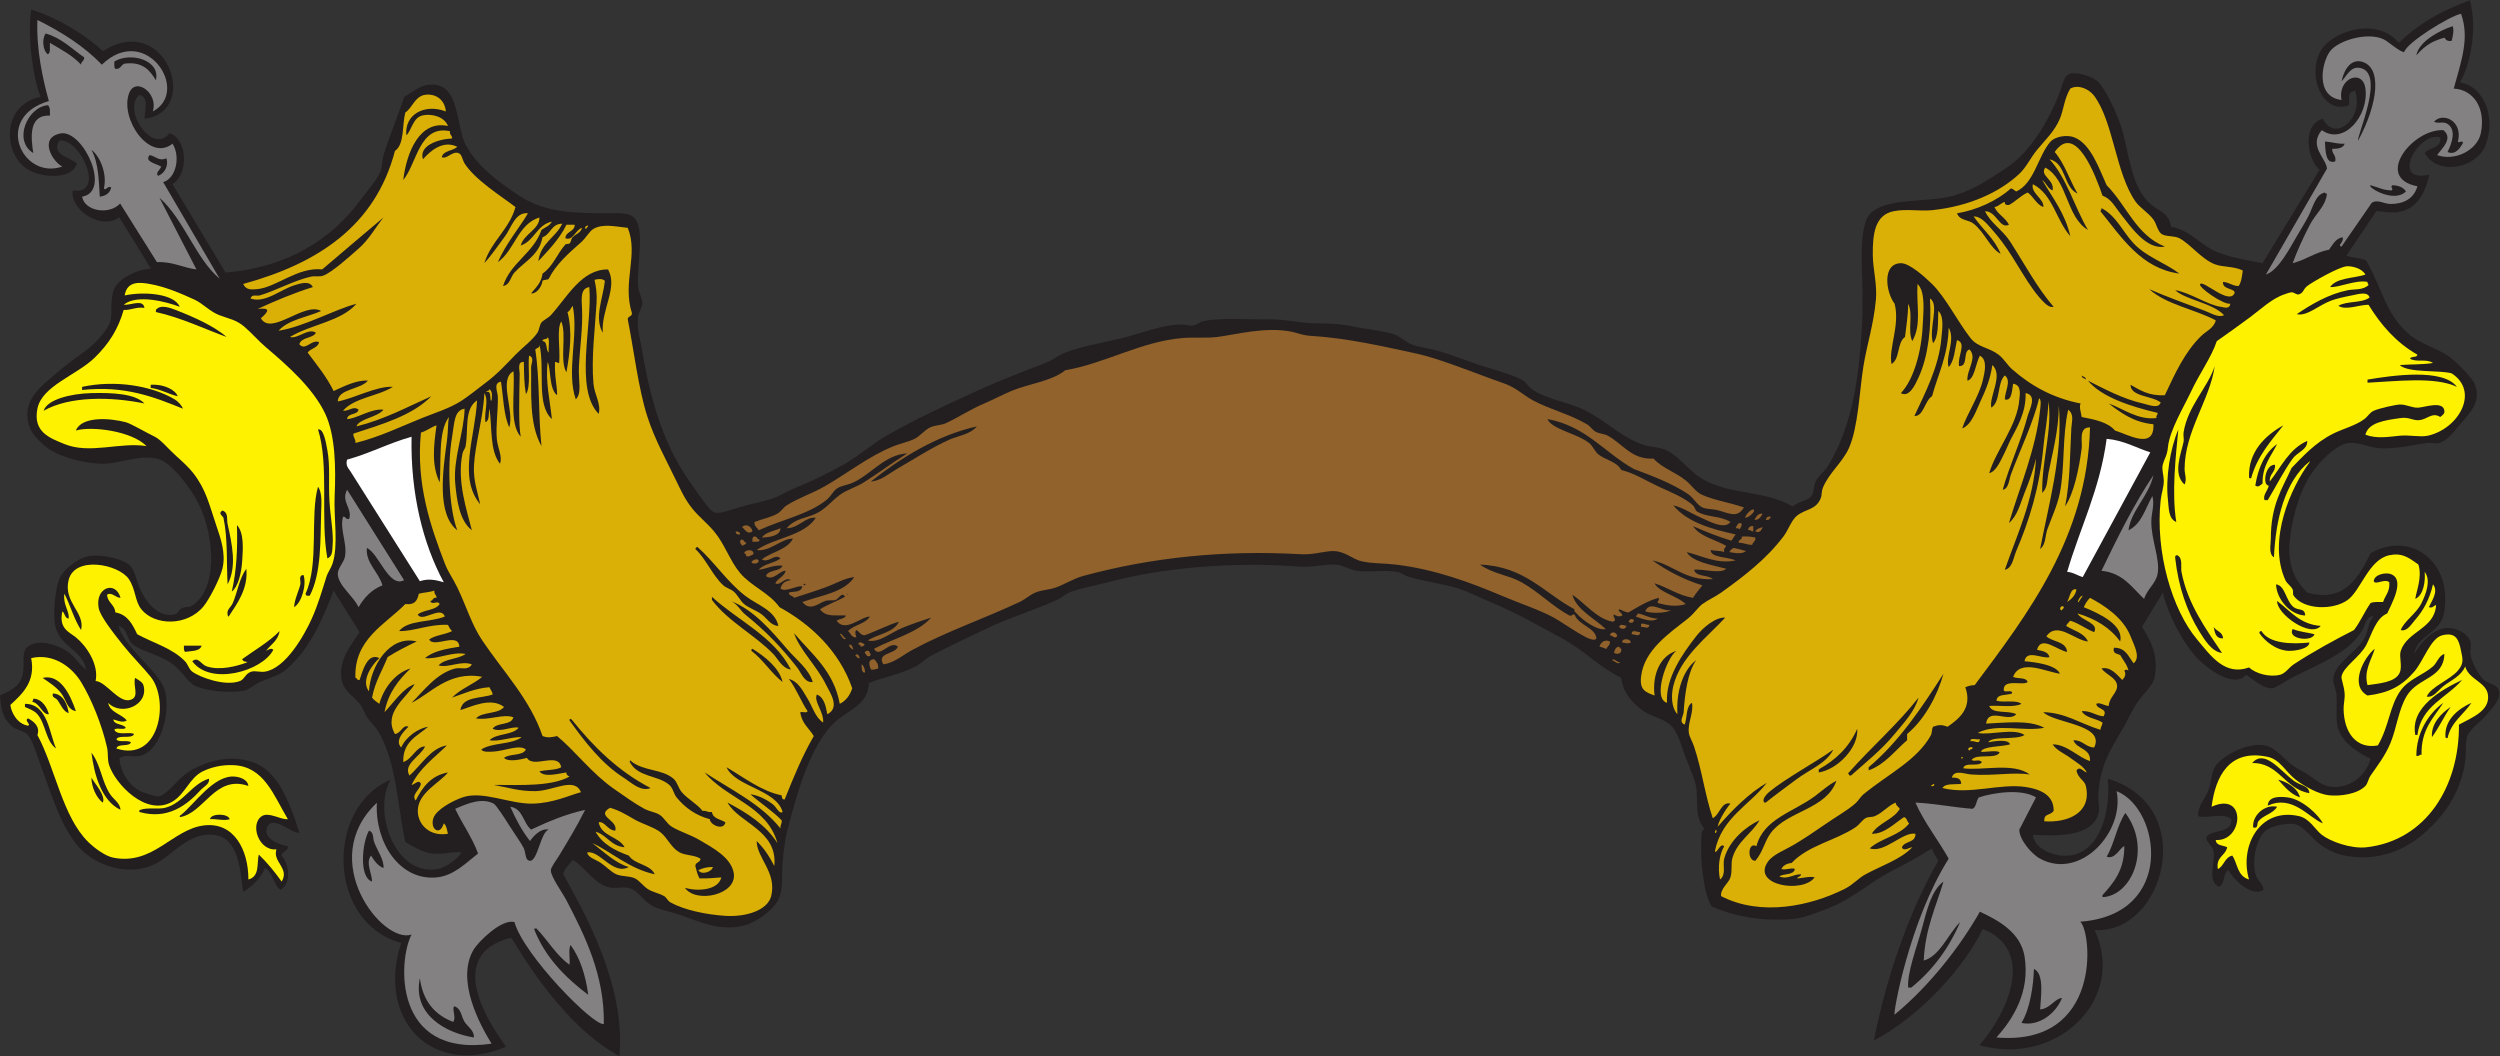
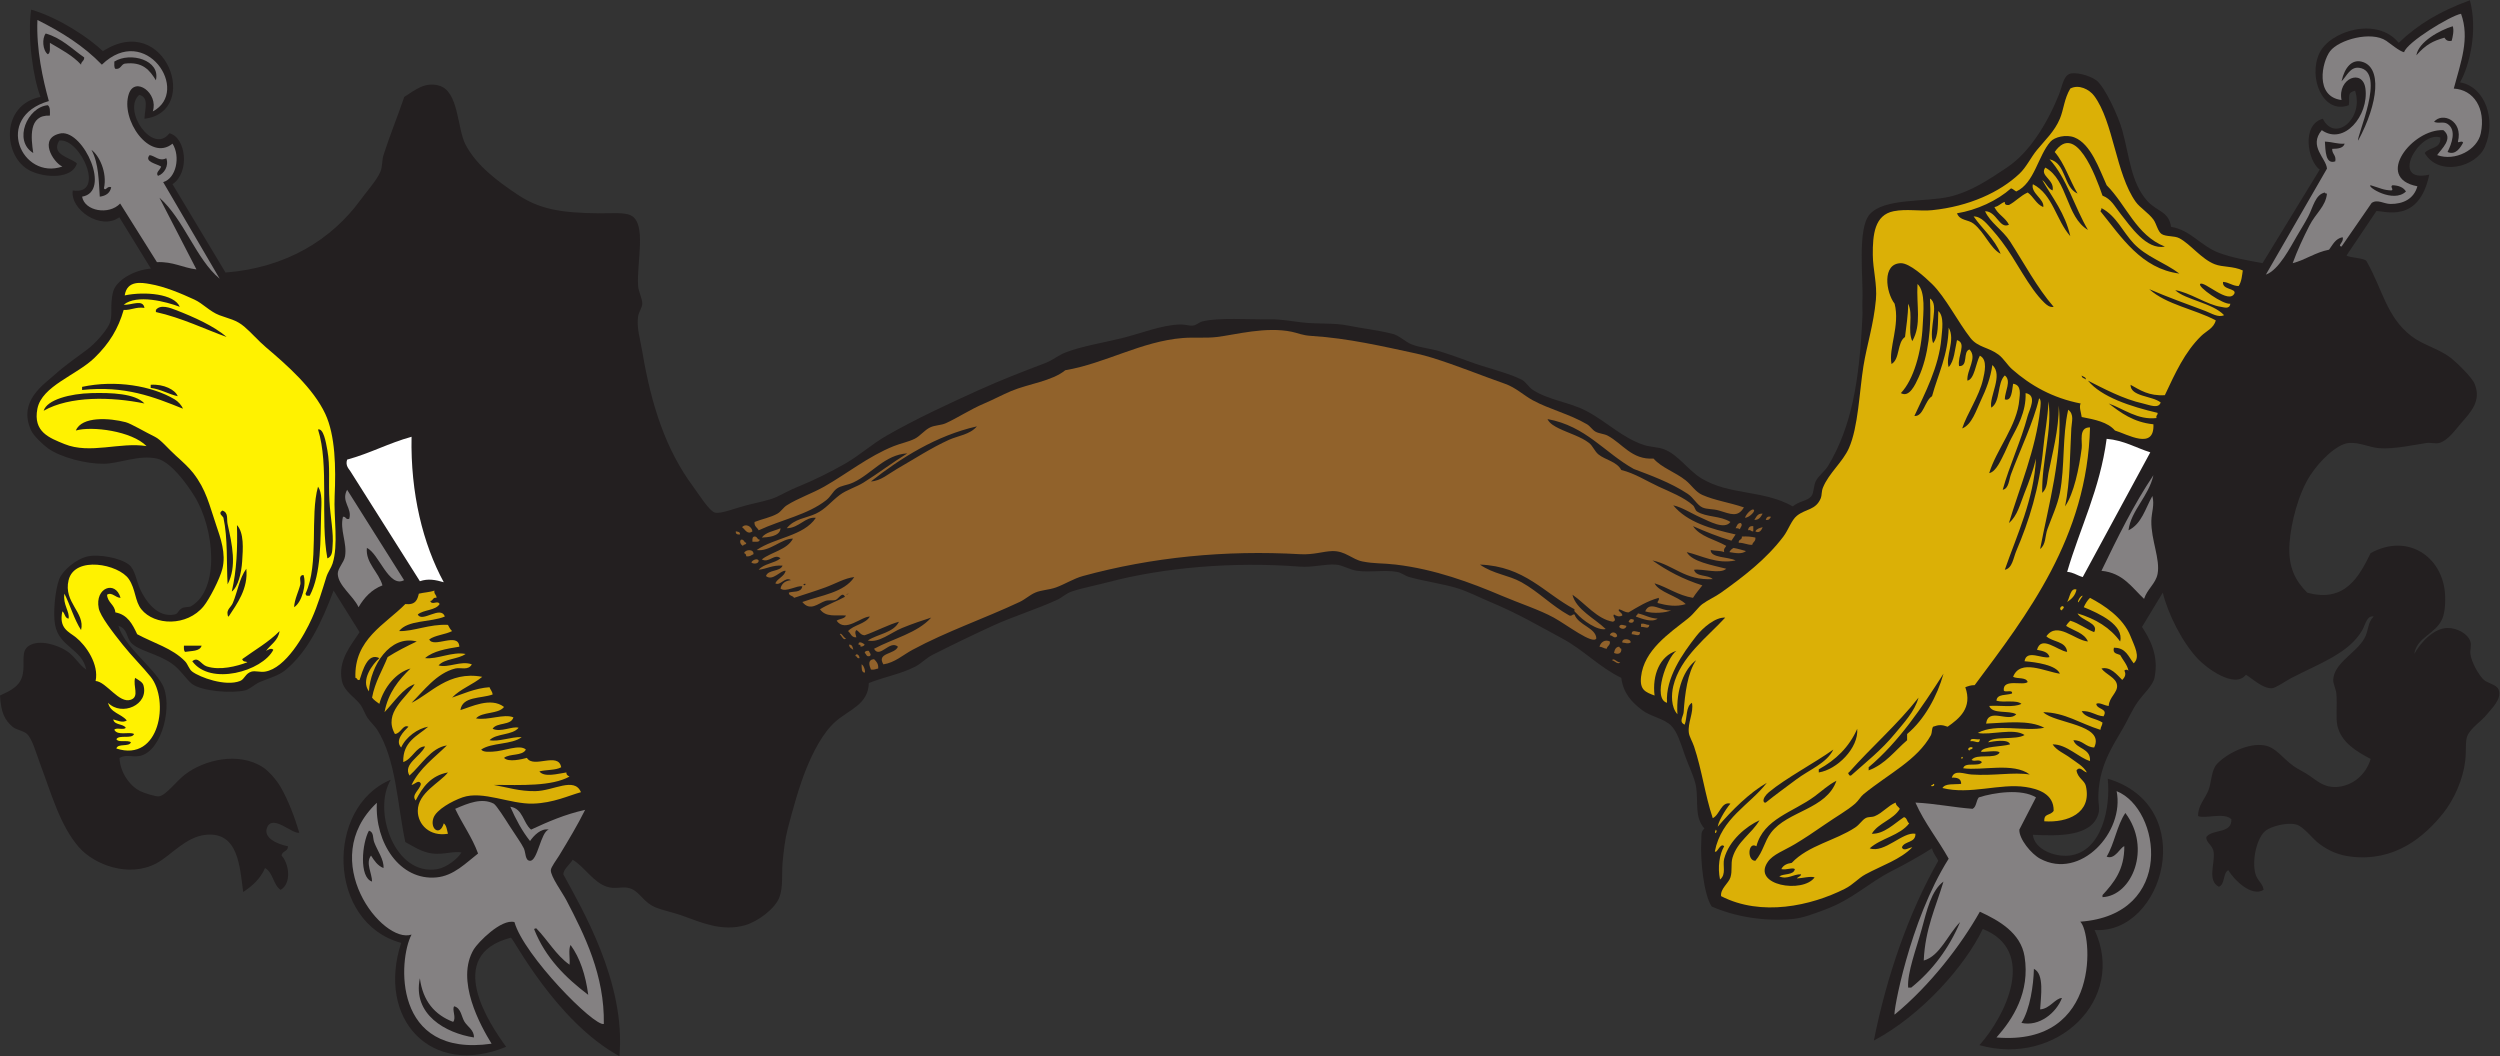
<svg xmlns="http://www.w3.org/2000/svg" viewBox="0 0 1014.707 428.68" height="428.68" width="1014.707" xml:space="preserve" id="svg2" version="1.1">
  <rect x="0" y="0" width="1014.707" height="428.68" fill="#333333" stroke="none" />
  <defs id="defs6" />
  <g transform="matrix(1.333,0,0,-1.333,0,428.68)" id="g10">
    <g transform="scale(0.1)" id="g12">
      <path id="path14" style="fill:#231f20;fill-opacity:1;fill-rule:evenodd;stroke:none" d="m 7351.21,1224.67 c 19.13,35.45 59.96,78.79 101.26,79.12 28.92,0.23 61.53,-17.19 69.62,-41.15 4.04,-11.94 -1.65,-26.45 0,-37.97 3.92,-27.31 24.64,-61.51 37.98,-75.96 13.36,-14.45 40.45,-15.96 47.46,-31.64 12.77,-28.57 -22.16,-59.53 -34.8,-75.94 -15.73,-20.39 -50.28,-41.892 -60.13,-66.462 -6.7,-16.699 -2.37,-42.578 -6.33,-75.938 -6.5,-54.921 -33.09,-116.386 -66.47,-158.222 -59.14,-74.219 -148.93,-149.004 -281.62,-132.93 -38.3,4.649 -66,17.266 -94.95,37.988 -22.06,15.782 -48.84,54.688 -72.78,60.118 -29.95,6.796 -76.26,-6.836 -91.77,-18.985 -26.58,-20.82 -42.03,-88.164 -31.65,-129.746 5.74,-22.949 23.69,-31.543 25.33,-50.625 -36.54,-22.519 -89.75,30.195 -107.6,60.117 -16.8,-9.59 -9.33,-43.418 -28.49,-50.625 -36.09,18.926 -11.9,69.942 -15.82,104.414 -2.65,23.34 -25.02,30.293 -22.15,47.481 18.69,24.551 77.99,8.496 75.95,53.789 -22.38,21.797 -79.58,0.371 -101.27,9.492 -0.94,32.266 20.95,51.777 31.65,79.121 8.66,22.129 8.5,60.723 25.32,79.102 28.45,31.133 95.49,65.957 145.57,56.972 34.92,-6.269 54.28,-38.906 88.6,-63.281 13.63,-9.707 31.65,-17.597 47.47,-28.496 25.25,-17.363 45.44,-36.641 82.28,-34.805 50.08,2.5 90.93,38.653 104.42,85.43 -42.42,22.383 -89.34,49.649 -101.26,101.271 -5.51,23.89 0.15,64.18 -3.16,98.1 -1.32,13.48 -9.98,29.63 -9.49,41.14 2.21,52.28 70.05,81.7 94.93,126.58 14.28,25.78 8.55,47.64 28.48,66.46 -20.91,4.28 -25.33,-24.41 -34.81,-41.15 -40.1,-70.78 -133.41,-103.01 -215.19,-145.55 -17.15,-8.92 -48.91,-31.21 -60.13,-31.66 -28.09,-1.15 -58.17,28.58 -79.11,41.16 -34.05,-43.99 -120.2,20.7 -145.57,47.46 -48.96,51.64 -91.66,137.97 -107.6,202.52 l -63.28,-104.42 c 21.06,-32.3 52.95,-84.66 37.98,-155.06 -4.98,-23.35 -32.72,-47.77 -50.64,-72.79 -17.46,-24.39 -30.15,-54.71 -44.3,-79.12 -33.58,-57.91 -76.49,-119.96 -75.95,-215.175 0.11,-18.028 4.85,-31.016 0,-47.481 -20.3,-68.867 -120.71,-67.246 -199.38,-63.281 4.64,-43.711 65.42,-68.379 110.77,-63.301 100.28,11.231 126.68,148.828 117.09,234.18 C 6698.94,761.094 6588.33,369.98 6377.8,384.16 6476.07,172.891 6263.1,-32.988 6027.17,33.535 6108.26,124.551 6203.09,321.348 6037.3,387.324 5983.79,275.43 5852.06,125.371 5705.65,47.461 c 38.86,196.387 106.84,391.035 196.2,547.461 -5.95,13.027 -15.79,22.207 -18.99,37.969 -39.84,-25 -80.35,-47.696 -123.42,-69.61 -71.24,-36.25 -116.77,-85.136 -202.53,-117.09 -32.09,-11.953 -67.01,-25.664 -98.1,-28.476 -91.88,-8.36 -178.91,8.301 -246.83,37.969 -24.05,34.804 -35.43,141.504 -31.64,202.539 0.86,14.043 -2.24,25.293 9.48,34.804 -30.98,35.274 -18.26,80.645 -25.31,126.582 -4.3,28.106 -23.37,65.039 -34.81,98.106 -11.75,33.984 -22.52,69.98 -41.14,88.595 -22.1,22.11 -62.17,27.23 -88.6,47.48 -31.27,23.92 -57.33,50.82 -63.3,98.1 -66.82,32.27 -114.4,84.85 -180.37,120.24 -72.49,38.91 -131.58,74.37 -218.35,110.76 -32.15,13.48 -66.92,31.27 -98.1,41.15 -45.95,14.53 -101.18,21.31 -148.73,34.81 -13.75,3.88 -24.07,13.59 -37.98,15.82 -41.65,6.66 -79.26,-2.42 -120.26,3.16 -24.85,3.38 -45.77,18.13 -66.45,18.99 -35.47,1.48 -71.49,-9.12 -107.59,-6.33 -205.42,15.92 -416.64,-2.81 -585.44,-47.48 -38.69,-10.22 -78.12,-17.21 -110.76,-28.48 -16.79,-5.78 -28.74,-18.2 -44.3,-25.31 -65.85,-30.02 -133.37,-50.2 -196.2,-79.1 -61.54,-28.32 -122.62,-57.8 -183.54,-88.62 -18.36,-9.29 -32.38,-25.21 -50.64,-34.8 -44.7,-23.52 -95.16,-31.52 -142.4,-50.65 -2.1,-65.58 -59.41,-80.31 -101.26,-117.07 -39.9,-35.054 -69.52,-95.679 -88.61,-142.398 -22.04,-53.926 -40.68,-121.523 -56.96,-183.555 -8.42,-32.05 -12.57,-68.359 -15.83,-104.433 -3.02,-33.477 2.15,-73.281 -9.49,-104.434 -13.67,-36.562 -67.45,-74.824 -104.43,-85.43 -70.92,-20.351 -134.84,8.731 -189.87,28.477 -34.9,12.52 -73.94,19.102 -94.94,31.641 -31.61,18.886 -40.28,47.636 -72.78,53.808 -19.92,3.77 -38.67,-4.785 -63.29,3.164 -41.65,13.418 -67.92,60.45 -104.43,82.266 -7.02,-13.457 -27.46,-27.363 -28.48,-44.297 C 1770.88,450.918 1906.2,224.121 1886.06,0 1692.5,105.82 1563.12,359.043 1555.69,360.762 1348.69,307.441 1492.21,95.469 1541.13,28.477 1311.7,-66.211 1146.17,113.73 1221.52,344.941 c -225.832,61.192 -231.207,414.102 -31.65,496.817 -56.58,-93.731 11.76,-295.235 142.4,-272.149 27.65,4.883 62.18,32.051 72.78,50.625 -22.62,5.02 -54.8,-7.402 -88.6,-3.164 -34.36,4.317 -61.38,24.024 -82.29,34.825 -24.36,113.242 -27.64,250.82 -85.43,341.757 -7.53,11.858 -19.33,22.008 -28.49,34.828 -9.03,12.63 -13.84,29.63 -22.15,41.13 -15.86,21.95 -50.33,40.82 -56.96,72.77 -13.06,63.05 27.57,107.99 53.8,148.73 l -79.11,126.59 c -35.5,-94.91 -78.812,-187.64 -148.734,-243.66 -19.18,-15.37 -46.32,-22.54 -75.953,-34.82 -14.516,-6.02 -30.832,-22.15 -44.301,-25.31 -43.902,-10.32 -132.391,-2.09 -161.394,18.98 -17.629,12.83 -35.497,44.28 -63.29,63.3 -44.507,30.47 -101.968,38.4 -123.418,63.28 -14.078,16.35 -10.609,42.68 -37.972,50.65 18.285,-63.4 101.461,-121.08 132.914,-177.23 33.969,-60.62 1.223,-202.421 -66.461,-218.339 -23.617,-5.567 -41.391,5.859 -63.289,-6.328 1.156,-40.332 28.457,-84.16 63.289,-101.27 13.898,-6.836 48.371,-17.129 56.969,-15.82 21.218,3.242 52.578,45.976 79.113,66.445 57.105,44.063 162.375,70.84 237.336,22.149 18.262,-11.856 41.594,-39.043 53.797,-60.118 23.449,-40.507 42.426,-90.82 56.965,-139.238 -21.25,-5.058 -81.207,57.578 -98.106,15.82 -13.031,-32.207 33.461,-51.328 63.293,-56.953 1.274,-17.109 -18.164,-13.496 -18.984,-28.496 22.89,-25.527 30.859,-84.59 -3.168,-104.414 -22.742,15.215 -22.672,53.262 -47.473,66.445 -14.031,-32.363 -38.258,-54.57 -66.449,-72.793 -10.461,76.348 -14.191,184.239 -113.922,174.063 -62.281,-6.367 -106.641,-63.984 -151.269,-87.344 -83.688,-43.808 -188.047,-3.867 -234.805,49.356 -57.805,65.84 -84.899,165.683 -120.254,259.492 -10.75,28.535 -21.953,70.351 -37.973,85.449 -11.578,10.918 -32.32,11.836 -44.301,22.144 -23.699,20.4 -35.25,44.05 -37.98,94.95 31.695,15.15 62.477,27.65 69.617,66.46 6.566,35.63 -7.352,69.1 18.992,85.43 31.836,19.75 86.172,2.13 113.918,-15.82 27.047,-17.48 37.254,-42.48 60.133,-56.95 -13.18,63.53 -82.293,68.2 -94.933,136.07 -6.68,35.82 0.16,106.04 12.656,139.24 9.496,25.21 50.754,62.11 88.601,69.61 32.801,6.5 96.821,-4.63 123.418,-25.31 19.317,-15.02 22.344,-49.11 34.809,-75.94 14.969,-32.23 50.969,-87.11 104.434,-75.96 11.734,2.44 9.964,12.42 22.148,18.99 9.328,5.04 21.437,2.18 28.48,6.32 87.508,51.55 71.45,235.51 9.497,335.45 -23.805,38.4 -72.204,104.62 -113.918,113.92 -54.614,12.16 -115.325,-15.27 -161.399,-15.83 -53.269,-0.63 -131.707,18.98 -170.883,47.48 -13.191,9.59 -42.566,36.36 -50.636,53.79 -41.598,89.98 39.656,140.91 72.793,170.88 32.093,29.04 61.121,48.01 98.097,75.96 21.895,16.55 54.156,50.92 66.449,75.94 13.372,27.2 0.457,57.37 12.665,101.26 8.8,31.67 60.32,64.67 114.558,68.99 l -96.211,156.32 c -55.211,-41.03 -150.613,22.92 -141.765,81.66 102.21,-16.1 23.23,160.84 -41.137,151.9 -26.57,-44.11 34.25,-51.01 53.797,-69.63 -13.684,-47.12 -95.203,-45.45 -142.407,-22.15 -82.281,40.63 -92.109,199.84 31.645,224.69 -21.469,54.38 -40.852,180.1 -28.484,265.81 88.461,-26.51 177.453,-87.32 218.359,-126.58 192.227,123.46 300.328,-185.44 126.578,-205.7 1.445,31.95 14.5,64.82 -15.816,72.79 -52.977,-46.68 41.488,-184.07 91.765,-117.08 50.524,-12.1 63.473,-118.86 9.496,-155.06 l 161.387,-268.99 c 185.106,14.55 323.467,100.66 411.387,221.51 20.58,28.28 48.53,58.48 60.13,85.44 6.8,15.81 4.48,35 9.49,50.63 19.07,59.52 42.54,116.55 63.3,177.23 35.05,22.43 62.06,45.55 104.42,34.81 62.21,-15.78 55.84,-130.31 82.28,-180.39 33.56,-63.56 95.44,-109.91 158.23,-151.89 64.27,-42.98 128.54,-56.3 250,-56.96 32.44,-0.18 74.87,3.6 94.93,-6.33 49.44,-24.49 17.17,-143.84 22.15,-215.19 1.18,-16.89 13.18,-39.19 12.66,-53.8 -0.43,-12.15 -10.7,-25.38 -12.66,-37.97 -5.26,-33.91 6.37,-70.24 12.66,-107.59 27.86,-165.55 72.18,-299.78 155.06,-411.39 16.54,-22.27 48.82,-74.73 66.46,-79.12 17.79,-4.43 61.34,13.43 94.94,22.16 35.82,9.3 68.56,14.69 91.77,25.32 21.62,9.88 38.76,20.47 66.46,31.64 47.7,19.24 97.68,44.21 142.4,69.61 44.13,25.08 81.4,59.53 126.58,85.44 88.75,50.94 186.85,96.36 281.64,139.24 65.67,29.73 131.58,55.27 202.53,82.28 21.14,8.06 39.37,23.51 60.12,31.64 49.9,19.58 118,30.31 174.05,44.31 58.87,14.71 119.34,39.6 174.05,41.14 18.78,0.53 29.01,-4.64 41.15,-3.16 10.34,1.26 18.5,10.24 28.47,12.65 50.65,12.28 137.06,5.39 205.7,6.34 34.01,0.46 64.47,-5.74 98.1,-9.51 49.79,-5.56 95.84,-0.75 139.25,-9.48 45.62,-9.19 90.6,-13.82 136.06,-25.32 20.17,-5.1 38.35,-24.05 56.96,-31.64 26.38,-10.76 59.42,-12.74 88.61,-22.15 27.64,-8.91 55.39,-18.32 82.28,-28.48 58.14,-22 121.14,-35.11 164.55,-56.97 14.16,-7.13 20.46,-22.36 34.81,-31.65 47.77,-30.88 111.1,-37.11 161.39,-63.29 63.45,-33.01 111,-83.13 177.22,-104.42 18.88,-6.08 42.6,-6.07 60.12,-12.66 43.21,-16.26 73.93,-64.24 113.93,-88.61 85.35,-52.02 187.65,-34.45 278.47,-85.44 20.9,17.32 44.69,15.78 56.97,31.65 7.14,9.21 6.69,31.8 12.66,44.3 8.58,18 27.74,30.44 37.97,47.47 71.52,119.02 95.81,260.27 104.43,455.69 0.81,18.27 -0.8,29.26 0,47.46 3.05,69.45 -16.2,218.46 22.15,262.66 43.76,50.43 170.21,36.51 243.67,53.79 64.5,15.18 118.66,51.68 174.04,88.62 67.58,45.05 121.75,131.37 158.24,221.51 9.81,24.25 13.01,54.72 31.64,63.29 17.09,7.87 62.37,-4.22 82.28,-18.98 26.41,-19.58 68.09,-111.85 79.11,-151.9 22.5,-81.72 26.37,-159.26 75.95,-215.19 29.12,-32.85 65.48,-31.05 72.78,-79.11 60.65,-10.44 90.2,-58.53 145.57,-79.11 40.6,-15.1 80.52,-21.8 132.92,-31.64 l 174.04,284.8 c -35.87,25.47 -57.14,136.4 9.5,155.05 36.33,-73.62 126.35,0.25 98.09,85.45 -26.22,-7.3 -15.13,-18.68 -18.98,-44.3 -77.58,-29.29 -125.09,83.03 -89.4,158.66 31.92,67.61 175.7,112.27 241.3,31.21 58.08,55.82 124.73,96.04 216.75,129.67 24.42,-90.12 -0.14,-197.99 -30.04,-249.93 76.18,-12.97 111.4,-113.83 75.88,-196.22 -26.75,-62.05 -141.12,-91.43 -183.48,-18.96 13.44,18.21 51.19,12.1 47.47,47.47 -64.94,20.69 -155.29,-141.09 -33.54,-113.29 -31.23,-151.04 -137.96,-109.55 -160.9,-110.93 l -91,-135.27 c 8.8,-7.03 54.69,-7.34 60.76,-17.09 48.94,-85.48 60.54,-169.26 136.07,-227.84 36,-27.92 83.63,-38.41 120.25,-66.47 15.29,-11.7 63.76,-57.62 72.79,-79.11 22.06,-52.5 -12.37,-87.28 -41.14,-120.25 -18.12,-20.76 -39.65,-52.58 -66.45,-60.12 -10.32,-2.91 -26.14,1.55 -37.98,0 -34.43,-4.53 -98.35,-19.72 -145.57,-15.82 -29.22,2.4 -60.34,18.6 -91.77,15.82 -37.61,-3.34 -89.91,-56.25 -117.08,-98.1 -36.95,-56.88 -58.59,-144.65 -63.3,-205.71 -5.78,-74.96 18.81,-116.81 53.79,-151.89 115.91,-32.25 158.96,50.95 193.04,120.27 105.44,58.57 207.97,-2.11 224.69,-107.6 3.9,-24.61 3.95,-67.22 -6.33,-91.77 -19.92,-47.56 -77.85,-55.79 -85.44,-107.6 v 0" />
      <path id="path16" style="fill:#ffffff;fill-opacity:1;fill-rule:evenodd;stroke:none" d="m 1056.95,1816.43 c 69.62,18.99 126.84,50.39 196.2,69.62 -3.59,-172.46 34.94,-327.09 98.1,-443.04 -24.75,7.24 -47.01,11.97 -72.78,3.18 l -212.02,335.44 c -3.28,5.55 -15.77,16.37 -9.5,34.8 v 0" />
      <path id="path18" style="fill:#dbb006;fill-opacity:1;fill-rule:evenodd;stroke:none" d="m 1275.31,1408.2 c 15.1,3.89 33.67,4.32 47.47,9.5 -2.08,-11.57 6.85,-12.13 6.32,-22.15 -12.05,2.56 -9.71,-9.26 -18.98,-9.5 5.02,-14.57 22.95,3.46 28.48,-9.49 -12.66,-20.04 -48.69,-16.7 -66.46,-31.64 12.53,-26.4 70.03,28.89 82.28,-6.33 -43.2,-17.98 -112.6,-9.76 -139.23,-44.29 44.56,-1.31 92.06,21.83 148.73,18.98 3.38,-7.17 7.17,-13.92 12.65,-18.98 -20.96,-10.71 -51.14,-12.15 -69.62,-25.34 13.05,-28.08 88.85,24.2 91.78,-22.14 -39.93,-6.49 -79.73,-13.11 -104.43,-34.81 37.07,-4.49 82.13,20.59 123.41,12.66 -22.67,-16.37 -64.12,-13.93 -82.28,-34.81 29.56,-8.75 67.84,15.51 101.27,3.17 -10.92,-19.89 -34.31,-8.54 -50.63,-12.66 -57.77,-14.59 -96.38,-68.83 -132.92,-104.43 56.78,26.6 112.41,98.49 215.19,79.1 -28.08,-23.59 -66.64,-36.72 -91.77,-63.28 26.98,8.9 70.18,28.96 113.92,31.64 2.64,-7.91 8.67,-12.42 9.5,-22.15 -35.7,-12.81 -92.03,-5.02 -98.1,-47.46 30.73,8.85 92.5,40.9 132.91,9.49 -17.5,-22.6 -66.55,-13.61 -85.44,-34.8 37.13,-6.98 85.24,15.23 113.92,3.14 -7.03,-25.66 -51.01,-14.37 -63.29,-34.804 24.54,-11.796 60.67,8.864 79.11,3.164 -18.71,-23.457 -67.93,-16.445 -88.61,-37.968 28.74,-5.508 63.49,10.332 98.11,9.492 -30.24,-23.555 -91.58,-16.016 -123.42,-37.969 6.48,-8.457 23.57,-6.719 34.81,-6.328 34.81,1.191 82.7,23.516 101.26,6.328 -10.37,-20.215 -49.64,-11.543 -66.45,-25.312 12.91,-14.219 54.16,-4.121 69.62,0 19.97,-33.36 95.81,19.531 104.42,-28.496 -16.72,-9.629 -45.56,-7.168 -66.45,-12.657 14.68,-19.316 56.91,-6.855 82.28,-3.164 -0.53,-7.91 4.86,-9.902 9.49,-12.656 -55.42,-30.02 -145.23,-25.645 -231.01,-25.312 45.21,-8.243 78.3,-19.512 126.58,-18.985 55.57,0.586 119.07,44.629 139.25,-3.164 -38.14,-10.527 -83.64,-32.832 -145.57,-34.824 -69.96,-2.227 -153.53,40.625 -215.19,19.004 -31.64,-11.114 -80.01,-37.461 -88.61,-63.301 -10.95,-32.871 19.91,-56.348 31.64,-15.82 8.48,-6.309 9.64,-19.903 12.67,-31.641 -55.29,-9.434 -91.72,27.793 -91.78,69.609 -0.07,55.508 68.41,86.329 91.78,117.09 -51.69,-9.492 -77.51,-44.843 -98.11,-85.449 -14.72,17.363 12.67,31.895 15.82,50.645 -6.48,15.41 -18.88,-2.403 -28.48,-3.164 24.79,51.171 69.35,82.558 107.6,120.253 -48.73,-7.187 -78.45,-60.781 -113.93,-91.777 -20.72,34.883 34.05,58.223 47.48,88.613 -26.35,0.996 -39.15,-38.886 -66.46,-47.48 -1.69,62.871 43.28,79.101 75.95,107.593 -30.94,-4.937 -67.99,-31.148 -82.27,-63.277 -20.07,21.133 7.51,48.633 22.15,63.277 -16.84,8.32 -23.08,-21.148 -41.15,-22.144 -36.77,65.094 34.62,109.314 60.13,151.894 -34.67,-11.76 -63.88,-56.37 -91.77,-85.45 11.21,59.49 43.06,98.3 79.11,132.93 -43.09,-11.78 -80.75,-56.37 -94.94,-107.6 -7.78,5.92 -16.38,11.04 -22.14,18.99 8.94,48.01 31.31,82.6 47.46,123.42 27.7,17.67 57.79,32.93 88.61,47.46 -81.77,21.27 -141.24,-74.94 -145.57,-151.9 -25.88,34.32 10.94,82.5 31.64,101.27 -35.52,17.91 -50.54,-37.52 -60.12,-66.46 -8.64,-2.31 -6.37,6.29 -12.66,6.34 -4.67,117.56 90.73,162.41 151.89,224.67 32.01,-3.4 37.03,14.2 41.15,31.64 v 0" />
      <path id="path20" style="fill:#848182;fill-opacity:1;fill-rule:evenodd;stroke:none" d="m 1147.46,771.504 c -6.38,-121.641 69.93,-237.695 181.64,-227.207 52.92,4.961 89.69,44.297 126.58,72.773 -18.32,50.235 -47.8,89.336 -69.61,136.075 40.75,17.89 81.47,34.062 117.08,15.82 8.36,-4.258 36.79,-49.727 47.47,-66.445 19.54,-30.586 37.13,-54.493 44.31,-69.629 6.62,-13.965 3.35,-37.422 18.98,-37.969 23.28,-0.801 32.51,88.262 56.97,94.941 -23.27,4.805 -45.23,-17.675 -56.97,-34.804 -24.3,30.546 -43.43,66.269 -60.12,104.414 38.85,-5.45 38.84,-49.766 63.29,-69.61 51.13,23.77 103.25,46.543 164.55,60.117 -22.95,-46.23 -49.83,-90.917 -79.11,-139.238 -7.68,-12.676 -24.8,-34.844 -25.32,-44.297 -1.03,-18.808 35.46,-68.75 47.47,-91.777 55.9,-107.109 116.41,-228.73 113.92,-376.582 -29.43,-8.613 -243.66,208.867 -272.15,310.137 -40.69,11.054 -111.71,-63.047 -123.41,-82.285 -57.52,-94.512 20.69,-234.258 53.79,-287.969 C 1193.9,-5.742 1212.79,294.316 1253.15,370.254 1165.2,339.98 961.965,596.367 1147.46,771.504 Z M 148.73,2908.2 c -18.144,65.68 -38.578,157.1 -34.804,246.82 74.101,-36.64 141.836,-79.66 196.203,-136.06 133.109,128.9 271.863,-80.91 155.059,-142.41 18.23,55.71 -54.29,108.02 -72.786,53.8 -26.75,-78.42 63.621,-208.08 132.914,-151.89 24.747,-39.33 11.243,-105.5 -28.484,-117.1 l 172.152,-294.29 c -71.91,59.26 -108.386,180.36 -183.539,246.82 l 112.653,-218.35 c -42.243,5.22 -70.77,24.17 -120.246,22.16 l -112.028,178.48 c -33.976,-36.02 -108.301,-23.34 -115.828,20.87 89.344,14.76 5.496,200.08 -63.285,193.05 -73.02,-12.58 -24.289,-89.59 3.16,-101.27 -123.102,-42.82 -210.773,150.01 -41.141,199.37 z m -47.464,-158.23 v 0 c -6.785,45.76 -15.293,116.95 50.636,113.92 0.52,13.19 1.09,26.42 -6.332,31.65 -62.117,-5.52 -106.273,-107.86 -44.304,-145.57 z m 44.304,300.63 v 0 c 9.414,4.3 5.563,21.86 6.332,34.81 33.813,-19.98 69.219,-38.37 94.934,-66.45 -0.012,10.56 10.293,10.79 9.492,22.14 -37.383,25.91 -68.07,58.51 -117.086,72.79 -11.824,-14.74 -9.597,-51.36 6.328,-63.29 z m 158.223,-433.55 v 0 c 18.664,2.45 31.23,10.98 34.812,28.49 -12.46,5.83 -16.425,-12.7 -22.152,-3.17 11.02,48.92 -15.633,101.79 -37.973,117.09 22.5,-41.05 22.106,-96.65 25.313,-142.41 z m 47.473,389.25 v 0 c 16.976,-2.21 16.632,12.9 28.476,15.82 55.492,6.97 76.403,-20.66 94.938,-50.63 14.824,61.8 -77.969,87.3 -126.578,56.95 0.035,-8.4 -1.2,-18.06 3.164,-22.14 z m 139.238,-297.47 v 0 c -2.027,-10.18 -17.926,-17.73 -9.492,-28.48 18.656,6.1 33.992,30.72 25.316,53.8 -21.078,-10.87 -33.414,6.77 -50.637,9.48 -17.918,-20.05 21.204,-26.41 34.813,-34.8 z M 1044.29,1642.39 c 9.98,1.52 7.17,-9.72 19,-6.34 10.23,32.98 -26.03,52.38 -6.34,88.61 l 173.42,-275.3 c -46.2,-25.04 -76.93,82.2 -113.29,98.1 -4.49,-45.64 36.13,-73.57 47.47,-113.94 -33.49,-12.91 -55.61,-37.19 -72.79,-66.45 -15.94,34.75 -61.96,65.35 -63.29,101.27 -0.63,17.03 19.04,34.69 22.16,53.79 6.75,41.35 -16.42,80.16 -6.34,120.26 z m 88.62,-1110.749 v 0 c -0.13,25.058 -20.57,56.797 -3.18,79.101 9.93,-15.39 19.83,-30.801 37.98,-37.969 2.13,25.43 -18.83,52.911 -28.48,79.122 -4.59,12.48 -0.37,30.273 -15.82,34.804 -21.01,-37.402 -30.81,-142.402 9.5,-155.058 z M 1443.03,56.953 v 0 c 1.1,21.758 -18.74,32.285 -28.48,47.461 -9.61,15 -10.08,41.758 -31.65,47.481 -7.5,-9.063 7.45,-35.665 -3.16,-47.481 -56.57,21.504 -92.28,63.848 -101.27,132.93 -23.05,-111.27 79.3,-167.012 164.56,-180.391 z m 348.1,129.746 v 0 c -8.07,60.508 -24.94,112.188 -53.8,151.895 -7.33,-13.77 -1.09,-41.094 -3.17,-60.117 -41.36,29.296 -66.29,75.058 -101.26,110.761 -2.45,-0.722 -6.24,-0.097 -6.33,-3.164 34.41,-86.914 95.58,-147.031 164.56,-199.375 v 0" />
      <path id="path22" style="fill:#ffffff;fill-opacity:1;fill-rule:evenodd;stroke:none" d="m 6294.25,1474.67 c 39.67,135.44 99.57,250.64 120.26,405.06 53.22,-4.79 88.79,-27.24 132.9,-41.15 l -205.69,-379.73 c -16.62,4.47 -27.87,14.31 -47.47,15.82 v 0" />
      <path id="path24" style="fill:#848182;fill-opacity:1;fill-rule:evenodd;stroke:none" d="m 6899.31,2379.71 186.07,322.79 c -2.3,31.78 -57.11,68.27 -15.82,117.09 67.5,-47.5 143.66,44.49 132.91,126.58 -8.11,62.05 -85.74,31.39 -72.78,-34.81 -81.94,10.34 -59.79,116.09 -34.81,148.73 26.9,35.16 125.32,62.29 170.88,31.64 11.19,-7.52 40.62,-32.33 54.43,-34.81 8.52,30.45 140.71,110.95 173.42,117.1 27.03,-75.43 -0.36,-146.19 -22.15,-227.85 60.31,-3.22 98.08,-59.51 82.28,-136.07 -10.41,-50.43 -77.77,-86.27 -132.92,-66.47 12.96,19.09 50.7,50.49 18.98,75.96 -93.32,4.89 -212.87,-145.49 -79.11,-170.89 -10.93,-39.17 -44.41,-54.2 -82.27,-53.79 -20.23,0.21 -38.96,15.31 -56.96,3.16 l -91.77,-132.91 c -14.58,2.34 9.03,14.47 3.16,28.49 -22.01,-4.36 -29.83,-22.93 -41.14,-37.99 -42.32,-8.31 -70.66,-30.58 -110.76,-41.12 14.48,40.01 31.74,76.61 50.64,113.91 19.35,38.19 49.85,58.56 53.79,98.1 -3.67,-0.51 -5.63,0.7 -6.32,3.17 -29.49,-5.93 -35.88,-44.69 -50.64,-72.78 -10.33,-19.69 -21.83,-38.13 -34.81,-60.13 -19.57,-33.21 -54.91,-103.37 -94.3,-117.1 z M 5768.94,126.582 c -5.96,-1.289 43.99,283.574 164.56,474.668 -32.37,58.34 -73.33,108.105 -101.27,170.898 61.32,-3.027 114.27,-14.433 174.05,-19.003 12.06,5.878 10.65,25.214 18.99,34.824 47.07,15.058 130.11,27.031 174.05,0 l -50.64,-98.106 c -1.3,-28.203 35.92,-73.828 63.29,-88.613 122.63,-66.191 257.84,81.074 232.91,205.703 134.6,-53.945 179.8,-376.348 -110.75,-397.461 36.08,-32.91 67.1,-379.824 -255.07,-352.539 49.64,55.645 102.97,138.027 85.45,246.836 -11.53,71.543 -77.66,109.16 -136.08,136.074 -56.97,-101.23 -151.13,-224.238 -259.49,-313.281 z m 82.28,259.492 v 0 c -15.91,-58.086 -44.46,-131.933 -41.14,-177.226 3.17,0 6.33,0 9.49,0 64.17,51.875 113.99,118.066 148.73,199.375 -37.06,-36.778 -61.2,-103.34 -110.75,-117.09 4.12,96.074 37.05,163.379 60.12,240.508 -37.4,-27.325 -50.78,-88.301 -66.45,-145.567 z M 6155.01,101.27 v 0 c 54.01,-12.149 106.12,30.449 123.42,75.937 -20.72,-0.82 -36.52,-32.773 -66.46,-34.805 2.14,39.707 13.32,108.399 -18.98,123.418 -1.19,-49.121 -11.49,-122.187 -37.98,-164.55 z m 316.45,639.238 c -25.62,-37.676 -33.2,-93.399 -56.95,-132.93 25.1,-10.84 42.03,29.277 53.79,31.66 0.42,-72.148 -32.09,-111.367 -66.45,-148.75 0,-2.109 0,-4.218 0,-6.328 89.8,3.965 150.28,148.945 69.61,256.348 z m -72.78,737.322 c 48.82,100.96 98.08,201.51 158.23,291.14 -14.48,-64.71 -68.07,-106.95 -75.95,-167.72 40.09,18.98 51.4,66.74 72.78,104.43 7.19,-28.12 -2.67,-49.11 -3.16,-75.95 -1.06,-57.72 27.64,-116.6 18.98,-161.39 -5.75,-29.8 -31.34,-45.59 -41.13,-75.96 -37.13,34.61 -64.19,79.28 -129.75,85.45 z m 712.02,1246.82 v 0 c 3.4,19.22 -10.07,21.56 -9.49,37.98 17.63,0.31 33.88,1.98 37.97,15.83 -22.18,-1.54 -34.39,4.93 -60.12,6.32 1.69,-27.8 1.69,-70.74 31.64,-60.13 z m 79.11,303.79 c -27.68,6.41 -50.28,-15.88 -60.12,-60.12 15.83,15.59 26.11,44.87 53.79,41.14 83.75,-11.26 -9.6,-211.18 -3.16,-221.51 61.75,113.99 73.52,225.68 9.49,240.49 z m 136.08,-395.56 v 0 c -7.71,12.34 -21.62,18.47 -41.13,19 -8.79,-4.75 5.49,-12.96 -3.18,-15.83 -25.21,1.14 -31.95,6.43 -63.29,15.83 -13.43,-3.84 69.37,-56.2 107.6,-19 z m 117.09,468.35 v 0 c 4.28,-6.26 8.79,-12.31 22.15,-9.5 3.53,13.04 7.51,32.72 3.16,44.31 -38.95,-12 -104.04,-46.92 -110.76,-88.6 28.36,32.24 49.47,43.36 85.45,53.79 z m 9.49,-262.66 v 0 c 28.21,-18.7 12.43,-60.53 0,-85.43 24.4,-11 39.17,13.02 47.46,28.48 -4.02,8.07 -15.5,-2.94 -15.82,3.16 16.27,63.8 -47.57,90.96 -72.77,60.13 15.03,-6.3 28.52,2.03 41.13,-6.34 v 0" />
-       <path id="path26" style="fill:#fff200;fill-opacity:1;fill-rule:evenodd;stroke:none" d="m 94.934,1212.01 c 68.382,15.96 124.609,-28.12 151.902,-72.79 31.891,-52.17 63.602,-130.33 79.117,-199.357 4.067,-18.105 0.524,-36.172 6.32,-53.808 18.348,-55.723 112.235,-158.75 193.043,-110.762 38.731,23.027 51.926,72.266 91.762,91.777 23.27,11.407 56.102,20.996 94.945,18.985 92.434,-4.766 120.79,-91.367 164.555,-164.551 -22.484,-1.777 -58.027,22.949 -79.113,9.492 -37.668,-24.023 -10.078,-106.992 44.305,-101.25 -12.836,-38.008 40.918,-57.734 15.824,-98.105 -21.145,29.492 -43.789,57.48 -69.625,82.265 -6.461,-25.586 3.937,-66.406 -31.645,-75.937 0.375,89.511 -43.633,176.347 -136.07,164.551 -95.723,-12.207 -154.078,-122.188 -275.316,-98.106 -25.774,5.137 -58.391,30.313 -75.954,47.481 -78.578,76.816 -101.074,226.035 -155.058,325.937 8.902,25.918 -11.004,41.528 -28.481,50.648 -13.293,-6.51 10.531,-18.44 0,-22.17 -32.164,4.78 -51.246,39.45 -53.801,63.3 35.289,32.58 77.636,70.18 63.289,142.4 z m 18.992,-170.88 v 0 c 25.426,-28.92 25.222,-82.302 56.957,-104.431 -20.18,43.438 -24.867,136.681 -94.93,136.071 0,-3.16 0,-6.32 0,-9.49 15.102,-6.72 28.18,-11.01 37.973,-22.15 z m 34.804,0 v 0 c -3.742,15.73 -18.183,46.84 -47.464,47.46 0.14,-4.35 -1.485,-6.95 -3.16,-9.49 23.497,-4.33 31.02,-40.15 50.624,-37.97 z m 12.661,63.28 v 0 c -5.246,-11.99 8.199,-13.41 12.656,-18.98 11.387,-14.22 16.629,-34.24 34.816,-41.13 -1.816,21.77 -14.718,58.83 -47.472,60.11 z m 25.32,0 v 0 c 14.211,-18.57 18.449,-50.11 44.305,-53.78 -16.039,47.34 -46.161,114.04 -101.266,101.26 18.336,-13.14 40.57,-26.05 56.961,-47.48 z M 313.293,772.148 v 0 c 8.367,22.012 -22.34,54.219 -34.813,75.938 -0.652,-24.941 13.997,-61.914 34.813,-75.938 z M 367.09,749.98 v 0 c -2,21.973 -20.719,30.977 -31.645,47.481 -26.222,39.59 -28.293,89.492 -56.965,126.582 8.219,-66.895 30.485,-146.582 88.61,-174.063 z m 243.668,60.137 v 0 c 9.965,10.918 28.914,18.946 25.316,34.805 -53.508,-16.563 -77.23,-74.063 -132.91,-88.594 -20.652,-5.41 -54.48,1.914 -75.953,-6.348 -2.461,-0.683 -3.676,-2.636 -3.156,-6.328 86.812,-24.824 144.89,20.664 186.703,66.465 z m 145.566,12.656 v 0 c -2.48,20.899 -27.265,27.129 -41.133,28.477 -63.812,6.191 -122.433,-83.555 -164.562,-117.09 -2.465,-0.703 -3.676,-2.656 -3.156,-6.328 74.425,11.504 107.113,130.352 208.851,94.941 z M 699.363,721.504 v 0 c -3.758,17.656 -56.668,19.101 -60.125,0 12.637,2.344 44.895,-6.016 60.125,0 v 0" />
      <path id="path28" style="fill:#fff200;fill-opacity:1;fill-rule:evenodd;stroke:none" d="m 376.582,2272.13 c 24.07,-0.86 36.523,9.89 63.289,6.33 -4.758,27.82 -39.676,7.64 -63.289,9.49 39.887,33.06 130.387,9.29 170.891,-6.33 -16.41,39.72 -106.805,47.56 -167.731,34.8 7.071,47.36 52.262,38.83 75.949,34.83 46.09,-7.81 95.114,-28.63 136.079,-47.48 26.312,-12.11 47.043,-36.41 75.949,-47.46 28.508,-10.92 50.972,-13.67 75.949,-34.82 22.555,-19.1 42.254,-42.78 66.453,-63.29 63.324,-53.7 144.012,-124.59 180.383,-202.52 30.726,-65.86 32.406,-163.43 28.476,-250 -3.03,-66.71 11.86,-148.51 -6.33,-205.7 -4.33,-13.61 -14.173,-25.68 -18.982,-41.13 -12.941,-41.58 -26.008,-85.9 -44.309,-126.58 -22.425,-49.89 -79.226,-151.29 -142.406,-161.39 -14.793,-2.38 -29.648,3.34 -41.137,0 -19.175,-5.61 -20.472,-22.87 -34.808,-28.5 -45.028,-17.61 -122.86,11.35 -145.57,28.5 -10.536,7.95 -12.926,22.15 -22.145,31.64 -38.664,39.82 -94.977,54.92 -145.574,82.27 -14.219,30.09 -28.879,59.72 -66.453,66.46 -2.02,24.36 -23.614,29.12 -25.313,53.81 14.902,9.22 25.531,-9.28 41.137,-9.51 -15.508,54.53 -78.848,31.03 -66.461,-31.64 4.793,-24.22 42.445,-72.64 72.789,-110.77 27.789,-34.92 61.926,-68.82 85.437,-98.1 57.161,-71.13 28.458,-261.231 -104.425,-218.341 4.203,16.875 38.422,3.77 44.3,18.985 -9.742,8.183 -38.007,-2.149 -44.3,9.492 8.492,14.726 47.164,-0.742 53.797,15.82 -15.532,8.125 -49.598,-6.465 -60.125,12.656 5.281,8.438 29.179,-1.757 34.808,6.328 -8.203,12.91 -34.801,7.4 -37.972,25.33 11.277,-2.69 28.824,-11.56 41.136,-3.18 -16.426,20.51 -50.543,23.3 -56.957,53.81 41.098,-42.29 125.121,-6.45 107.594,53.79 -2.617,9 -14.363,15.41 -25.32,22.16 -7.11,-25.46 13.902,-56.81 -12.661,-66.46 -36.472,-13.26 -74.605,54.69 -107.593,56.95 10.597,50.61 -28.692,107.8 -60.121,132.91 -21.243,16.98 -52.563,27.09 -41.145,79.12 8.27,-5.45 6.867,-20.56 18.992,-22.14 4.035,20.95 -18.047,43.08 -12.664,75.93 17.977,-35.82 29.563,-78.02 50.637,-110.76 13.207,53.4 -54.293,84.16 -37.973,151.92 18.129,75.29 152.66,48.96 183.539,3.16 21.082,-31.27 18.125,-66.97 37.981,-91.78 40.015,-50.02 139.074,-52.95 189.871,9.49 16.992,20.9 49.199,82.8 56.957,113.93 11.519,46.19 -5.578,93.54 -18.984,132.91 -21.231,62.35 -30.039,106.91 -69.622,158.22 -13.406,17.37 -34.703,36.6 -53.8,53.81 -23.367,21.05 -44.887,48.08 -63.285,56.95 -27.805,13.41 -72.665,40.1 -88.61,44.31 -49.133,12.94 -133.926,18.66 -151.894,-25.32 49.062,14.22 170.539,-1.7 215.183,-47.47 -80.429,13.14 -172.082,-25.61 -250,6.33 -45.113,18.5 -96.211,36.64 -82.273,107.6 13.629,69.38 118.828,101.51 174.054,155.05 45.133,43.78 72.086,88.39 88.602,145.58 z M 851.266,1294.3 v 0 c -32.957,-33.52 -75.422,-57.5 -113.926,-85.45 4.496,-10.41 9.769,-5.26 15.82,-9.49 -32.512,-12.41 -83.726,-25.57 -123.414,-12.66 -18.012,5.84 -25.98,31.35 -44.308,15.82 54.667,-75.45 213,-30.84 246.839,34.8 -7.093,7.15 -15.855,-0.19 -22.156,-3.16 14.16,19.59 36.754,30.76 41.145,60.14 z M 278.48,2018.96 v 0 c -64.398,-1.59 -135.359,-19.82 -145.57,-53.8 79.121,45.36 206.863,42.89 306.961,22.16 -28.277,30.59 -100.469,33.15 -161.391,31.64 z m 278.485,-47.46 v 0 c -3.762,10.19 -14.598,22.1 -25.32,28.47 -69.243,41.13 -179.942,59.91 -281.649,37.98 0,-3.16 0,-6.33 0,-9.5 129.891,13.98 218.664,-21.18 306.969,-56.95 z m -15.832,37.97 v 0 c -7.051,19.34 -42.461,37.68 -82.278,34.81 0,-3.17 0,-6.33 0,-9.49 31.68,-4.19 53.071,-18.67 82.278,-25.32 z m 148.734,180.37 v 0 c -37.183,32.97 -101.101,61.47 -155.062,82.29 -15.325,5.91 -46.762,18.3 -60.125,0 0,-2.11 0,-4.22 0,-6.33 77.797,-17.16 153.07,-53.67 215.187,-75.96 z M 563.293,1231 v 0 c 19.809,3.39 45.355,1.05 50.629,18.98 -17.938,0 -35.859,0 -53.793,0 -0.422,-7.79 -0.484,-15.23 3.164,-18.98 z m 117.078,408.22 v 0 c 13.551,-62.01 9.098,-138.32 12.66,-202.52 28.68,54.22 13.758,121.09 0,183.53 -3.48,15.84 3.43,34.56 -15.82,41.14 -15.152,-9.16 2.062,-17.09 3.16,-22.15 z m 69.625,-155.06 v 0 c -21.234,-29.16 -26.73,-70.39 -41.137,-104.43 -5.273,-12.44 -19.152,-19.83 -15.828,-34.81 0.715,-2.46 0.09,-6.25 3.172,-6.33 25.578,38.85 60.137,85.32 53.793,145.57 z m -12.656,22.15 v 0 c 2.644,38.77 6.07,87.01 -15.82,110.76 1.988,-69.88 -0.684,-137.64 -15.825,-202.54 19.481,14.86 29.246,56.6 31.645,91.78 z m 186.703,-41.13 v 0 c -16.699,-1.27 -7.305,-19.22 -9.492,-28.48 -5.078,-21.58 -18.141,-46.19 -18.985,-69.63 23.758,14.43 38.645,70.78 28.477,98.11 z m 6.332,-56.98 v 0 c -0.008,-3.16 2.563,-3.75 3.164,-6.32 3.164,0 6.328,0 9.492,0 36.008,68.3 32.199,170.99 34.813,253.16 0.867,27.37 3.797,60.09 -9.492,79.12 -25.266,-88.88 4.027,-234.69 -37.977,-325.96 z m 66.449,107.6 v 0 c 16.386,5.88 14.656,25.51 15.826,37.97 3.61,38.5 -6.77,88.27 -9.49,136.08 -3.512,61.67 2.76,104.47 -6.336,155.07 -4.738,26.41 -12,67.56 -28.472,63.29 34.368,-107.7 6.418,-273.74 28.472,-392.41 v 0" />
-       <path id="path30" style="fill:#dbb006;fill-opacity:1;fill-rule:evenodd;stroke:none" d="m 1085.44,1917.7 c 8.15,23.51 63.43,27.26 82.27,50.62 -36.66,4.85 -80.37,-26.96 -110.76,-28.47 1.44,19.66 31.1,11.11 34.81,28.47 -15.19,12.77 -26.85,-4.18 -47.47,-3.16 34.73,40.18 106.05,43.75 151.91,72.79 -47.32,3.77 -121.56,-36.46 -167.73,-44.3 0.59,38.64 69.52,35.81 91.77,63.29 -35.28,2.55 -74.56,-18.26 -104.42,-31.65 -21.519,43.89 -51.132,79.67 -79.117,117.08 8.981,13.18 30.957,13.36 34.813,31.65 -23.055,10.22 -41.649,-28.59 -60.125,-6.32 6.226,22.25 40.027,16.93 50.625,34.8 -21.836,16.71 -56.196,-19.9 -79.11,-12.66 62.989,38.3 155.644,46.89 202.534,101.27 -72.32,-19.6 -158.045,-69.62 -237.338,-82.27 29.613,33.66 85.843,40.73 129.742,60.11 -51.121,29.09 -151.906,-77.38 -183.543,-22.14 25.383,21.96 29.023,32.76 -9.492,28.48 53.5,24.55 108.222,47.89 167.718,66.46 -10.015,21.07 -39.441,10.41 -53.797,6.32 -42.867,-12.19 -91.128,-56.98 -136.074,-41.13 4.528,14.54 18.625,6.56 28.477,9.48 50.316,14.97 103.148,45.31 155.062,56.97 13.18,2.96 25.973,-1.2 37.977,3.16 27.008,9.84 82.608,60.38 107.588,82.28 32.36,28.38 49.87,62.47 75.95,94.93 -55.47,-46.85 -125.87,-106.18 -186.702,-158.22 -74.547,8.39 -141.344,-56.08 -199.367,-60.12 -14.571,-1.02 -32.676,-3.74 -41.137,15.83 226.777,62.25 402.016,176.03 462.016,405.04 29.57,20.02 21.35,77.83 31.64,117.1 20.41,12.59 29.03,49.31 60.14,53.79 30.93,4.46 59.98,-13.59 63.29,-50.63 -65.47,25.01 -126.99,-9.89 -120.25,-72.78 15.56,15 20,52.98 47.46,60.12 30.57,7.96 69.38,-4.57 79.12,-31.64 -85.27,18.47 -125.7,-77.82 -136.08,-164.55 42.44,51.89 48.71,168.59 142.41,148.73 -2.09,-11.58 6.84,-12.14 6.32,-22.15 -45.23,-2.06 -102.16,-23.23 -88.61,-63.3 20.44,23.41 59.74,59.72 104.43,37.97 -13.18,-13.18 -42.23,-10.5 -47.46,-31.64 16.43,-7.11 31.06,18.64 50.63,12.66 11.28,-3.45 12.17,-20.92 18.99,-31.65 32.03,-50.37 110.98,-99.17 155.06,-132.91 -19.56,-69.05 -73.89,-103.32 -94.94,-170.87 21.22,23.15 41.92,53.52 63.29,82.27 18.9,25.41 30.65,74.09 69.63,69.62 -25.13,-42.48 -68.18,-94.21 -91.77,-148.73 51.43,36.11 60.07,115.01 126.57,136.06 0.98,-36.02 -47.18,-49.67 -56.96,-85.44 41.96,13.94 48.79,63.03 94.94,72.79 -6.23,-12.76 -20.68,-17.29 -31.65,-25.31 -24.5,-71.49 -93.63,-98.35 -117.08,-170.89 21.96,4.11 22.47,27.59 34.8,41.14 29.9,32.83 76.42,54.16 85.45,107.6 25.31,8.44 26.43,41.06 60.12,41.12 -19.89,-42.33 -65.95,-58.51 -72.78,-113.91 25.43,27.33 65.36,67.54 85.44,110.76 8.44,0 16.88,0 25.32,0 -0.49,-22.73 -27.32,-19.09 -28.49,-41.15 23.72,-8.88 30.91,26.02 50.64,31.65 -3.96,-15.53 -17.61,-17.8 -28.48,-28.47 -4.99,-4.9 -4.34,-13.92 -9.5,-19 -2.53,-2.49 -10.34,-0.53 -12.66,-3.17 -25.7,-29.03 -38.11,-67.6 -69.61,-88.59 -3.45,-28.21 -20.58,-42.73 -34.81,-60.13 15.03,-2.64 32.01,18.04 34.81,37.97 4.05,4.4 14.94,1.93 18.99,6.34 21.48,43.29 59.23,76.71 98.1,110.75 15.12,13.25 25.57,33.97 37.97,41.13 28.2,16.33 64.89,7.5 104.43,3.17 33.56,-82.27 -17.24,-165.03 12.66,-259.49 0.86,-11.42 -12.52,-8.58 -12.66,-18.98 18.64,-92.94 32.42,-212.7 60.12,-297.47 22.98,-70.29 56.5,-129.63 85.44,-189.87 16.88,-35.12 29.12,-61.61 50.64,-88.61 19.1,-23.97 43.79,-42.83 66.46,-69.61 32.46,-38.38 48.21,-89.61 79.11,-126.59 34,-40.7 89.08,-60.52 120.25,-104.43 92.97,-50.7 181.92,-132.27 221.52,-246.84 -6.84,-21.64 -19.06,-37.89 -37.98,-47.46 -18.03,100.12 -85.08,151.21 -139.23,215.18 17.88,-52.5 69.34,-99.38 98.09,-158.22 10.9,-22.31 43.76,-68.25 3.17,-88.6 -4.64,25.94 -9.97,51.19 -31.65,60.12 -10.74,-21.27 21.56,-51.52 18.99,-85.45 -24.14,15.63 -32.25,48.38 -47.47,72.79 -15.09,24.2 -26.92,51.59 -56.96,60.12 22.52,-29.16 36.23,-67.13 56.96,-98.08 -1.36,-7.09 -15.59,-1.29 -22.15,-3.19 4.02,-33.94 26.89,-49.042 41.14,-72.772 -34.44,-59.434 -61.92,-125.84 -88.61,-193.027 -8.34,-0.977 -8.16,6.601 -9.49,12.656 -60.14,11.68 -115.69,55.117 -167.72,85.43 27.54,-60.02 151.66,-67.735 170.88,-136.075 -9.65,-8.281 -18.91,14.61 -28.48,22.168 -18.3,14.414 -44.26,28.477 -69.62,31.641 30.69,-27.324 66.34,-49.707 94.94,-79.121 2.24,-11.738 -5.41,-13.574 -3.16,-25.313 -59.01,74.961 -150.27,117.676 -231.01,170.879 65.4,-80.156 190.19,-100.937 221.51,-215.176 -35.64,56.114 -91.97,91.563 -151.9,123.418 34.54,-62.812 153.56,-84.453 142.41,-193.046 -14.62,28.632 -31.77,54.746 -53.8,75.957 0.6,-51.993 62.23,-95.879 44.3,-167.715 -10.58,-42.422 -74.67,-64.141 -139.23,-60.137 -59.28,3.672 -127.6,18.379 -167.72,41.133 -7.72,4.375 -12.15,15.058 -18.99,19.004 -16.41,9.414 -35.19,11.562 -50.64,22.148 -13.77,9.414 -24.66,25.117 -37.97,31.641 -17.4,8.515 -38.35,4.805 -56.96,12.656 -15.15,6.387 -31.78,24.453 -47.47,34.805 -16.55,10.937 -39.34,16.347 -41.14,31.64 38.2,7.696 78.23,-70.703 126.58,-44.296 -39.95,10.976 -76.36,46.386 -110.75,72.792 56.38,-25.957 113.11,-78.828 189.86,-94.941 -14.27,31.074 -61.27,29.434 -79.11,56.953 -42.69,15.332 -80.67,35.371 -101.26,72.793 35.19,-10.156 46.58,-44.14 88.61,-47.48 -18.22,33.476 -70.8,32.578 -79.12,75.957 18.1,4.707 27.23,-24.961 50.63,-25.313 9.5,32.403 -61.61,43.672 -15.82,69.629 28.7,-8.242 49.9,-21.562 72.79,-34.824 25.47,-14.746 63.11,-24.746 82.27,-41.133 21.17,-18.105 31.6,-46.641 56.97,-60.137 18.77,-9.98 43.86,-6.875 63.28,-18.984 -0.37,-12.285 -15.51,-9.785 -15.82,-22.148 4.31,-14.844 4.77,-22.403 12.66,-37.969 29.4,-0.508 44.52,1.875 66.46,3.164 -8.49,-38.633 -71.13,-43.633 -110.76,-31.641 33.2,-48.691 159.25,-21.679 148.73,44.297 -7.59,47.637 -63.04,76.992 -104.43,101.27 -28.75,16.855 -62.21,26.25 -85.44,41.132 -13.61,8.711 -22.02,26.133 -34.81,34.805 -13.85,9.395 -30.71,10.098 -47.47,18.985 -28.06,14.921 -61.87,39.433 -91.77,60.136 -68.29,47.285 -115.13,112.227 -174.05,161.387 -19.53,-4.102 -27.37,-6.074 -44.3,0 -37.86,112.032 -121.46,198.442 -183.55,291.132 -33.13,49.49 -47.39,102.05 -75.95,161.39 -12.45,25.9 -27.75,46.17 -37.97,72.79 -42.57,110.9 -88.57,241.54 -72.79,398.73 18.05,5.16 30.06,16.36 47.47,22.15 -9.02,-64.28 -15.4,-121.9 9.5,-174.05 5.57,53.91 -6.01,156.03 28.48,199.37 -4.04,-19.93 -2.28,-43.5 -6.33,-72.79 -12.8,-92.46 -31.12,-224.23 31.64,-272.14 -21.5,53.3 -33.17,183.9 -15.82,284.8 7.41,43.04 5.48,79.69 37.98,85.45 -1.44,-72.02 -35.41,-152.07 -28.48,-227.85 4.65,-50.91 13.04,-113.52 50.63,-142.4 -14.67,58.97 -46.36,149.45 -28.48,234.17 1.78,8.42 8.16,14.36 9.49,22.15 8.93,51.97 -5,112.59 34.81,139.24 -5.79,-111.8 -58.7,-234.2 9.5,-316.45 -8.2,38.39 -21.12,72.73 -18.99,117.09 3.07,64.05 28.93,150.32 31.64,221.51 14.33,-23.13 -0.98,-56.32 3.17,-88.6 13.47,4.45 8.72,27.14 12.65,41.14 8.18,-59.89 0.15,-126.45 31.65,-167.73 8.65,21.6 -6.98,47.15 -9.49,75.96 -3.41,39.02 3.8,84.18 3.17,126.58 -0.26,17.17 -14.98,43.18 9.48,47.46 7.26,-47.6 7.97,-101.74 25.32,-139.23 15.97,52.77 -33.84,145.68 12.66,170.88 5.38,-65.3 -13.99,-158.63 22.15,-199.37 -7.12,39 -4.34,119.52 -3.16,189.87 0.23,14.13 -8.48,38.77 12.66,37.98 0.91,-39.82 0.4,-62.38 6.32,-98.1 15.93,21.29 5.37,85.61 9.5,117.09 17.92,-4.9 6.11,-25.43 6.33,-34.82 1.65,-72.82 -7.83,-170.76 31.64,-240.5 -10.18,92.94 -4.73,203.36 -18.99,294.31 4.38,5.11 15.06,3.92 12.66,15.82 17.43,-78.18 -10.62,-183.58 37.98,-227.85 -5.43,54.51 -20.6,116.95 -12.66,174.05 9.95,-22.91 3.94,-83.05 28.48,-101.27 0.63,27.95 -8.23,54.94 -6.33,101.27 5.68,0.4 6.67,-3.86 12.66,-3.17 4.08,43.2 -8.4,102.06 6.32,126.58 17.34,-39.63 -5.78,-119.71 15.83,-155.05 10.24,58.87 18.87,123.64 3.17,183.54 8.43,3.17 10.43,12.77 15.82,18.98 19.01,-88.49 -20.38,-200.3 9.49,-284.81 19.32,19.08 7.62,56.74 9.49,98.1 2.67,58.54 12.25,119.89 9.5,177.22 -1.54,32.23 -5.32,62.3 22.15,66.46 9.83,-116.1 -45.97,-309.54 28.48,-386.07 8.16,31.31 -12.88,58.09 -15.82,91.76 -7,80.19 4.94,169.83 9.49,246.84 1.53,25.8 -1.44,48.81 -6.33,69.61 12.53,3.11 22.98,4.39 31.65,-3.16 -5.21,-50.69 -33.6,-112.66 -6.33,-158.23 -5.9,70.33 47.25,138.13 15.82,193.04 -80.68,1.14 -124.82,-85.47 -174.05,-139.23 -7.98,-8.72 -23.32,-15.42 -28.48,-22.17 -6.64,-8.7 -6.38,-22.22 -12.66,-31.64 -15.22,-22.84 -44.01,-43.56 -66.45,-66.45 -29.8,-30.41 -53.86,-58.19 -94.94,-88.61 -23.53,-17.42 -49.24,-39.1 -72.78,-53.79 -34.4,-21.48 -76.99,-34.6 -117.09,-50.64 -62.57,-25.03 -126.55,-56.73 -202.53,-75.94 0.99,12.58 -7.31,15.89 -6.33,28.48 88.18,28.91 179.27,54.9 237.34,113.92 -73.61,-32.94 -142.54,-70.54 -227.84,-91.77 z m 699.36,601.25 c -7.89,1.29 -0.19,12.28 6.33,9.5 -1.12,-4.16 -5.58,-4.97 -6.33,-9.5 z M 1651.89,2177.2 c -0.1,9.58 15.92,3.05 15.82,12.64 7.31,-9.57 1.11,-32.63 3.17,-47.47 -10.43,7.52 -1.92,33.96 -18.99,34.83 z m -170.88,-155.07 c 0.35,5.98 10.45,2.19 9.48,9.49 9.58,-9.55 7.78,-20.24 6.33,-34.81 -7.66,-6.43 2.66,32.05 -15.81,25.32 z M 2126.57,566.445 c 12.21,5.723 25.99,9.883 44.31,9.493 -4.14,-15.684 -36.42,-25.235 -44.31,-9.493 z m -227.86,281.641 v 0 c 23.83,-15.156 52.16,-44.004 82.29,-31.641 -98.61,51.192 -174,125.586 -240.51,208.865 -3.97,0.69 -6.46,4.92 -6.33,-3.18 46.64,-65.099 98.26,-131.817 164.55,-174.044 z m 139.25,-22.148 v 0 c 11.52,-10 12.87,-26.602 22.15,-37.969 26.86,-32.93 60.14,-55.489 101.27,-66.465 0.21,-17.246 42.28,-36.211 47.47,-9.492 -14.76,9.511 -37.99,10.547 -41.14,31.64 -13.04,-2.48 -16.24,4.864 -28.48,3.164 -17.25,21.993 -43.53,34.454 -63.3,56.973 -10.17,11.582 -13.47,30.899 -25.31,41.133 -34.93,30.234 -90.69,21.973 -129.75,53.808 -0.18,3.321 -4.05,2.481 -3.17,-3.183 25.14,-47.207 85.16,-39.141 120.26,-69.609 z m 164.56,607.582 v 0 c 9.16,-8.23 22.29,-11 31.64,-18.99 12.2,-10.41 19.51,-27.83 31.64,-37.97 14.89,-12.42 37.28,-19.04 53.81,-31.64 16.55,-12.62 27.82,-34.35 50.62,-34.8 -10.94,48.53 -64.16,63.18 -101.26,91.76 -55.14,42.48 -94.91,104.41 -145.57,148.73 -3.54,-0.67 -4.92,-3.52 -6.33,-6.31 33.12,-30.49 52.7,-81.35 85.45,-110.78 z m -34.81,-44.3 v 0 c 49.75,-66.23 131.31,-106.9 186.7,-164.55 15.9,-16.54 26.95,-43.79 53.8,-47.46 -52.33,101.66 -160.18,147.83 -240.5,221.5 0,-3.16 0,-6.33 0,-9.49 z m 101.26,-44.3 v 0 c 63.33,-51.29 109.43,-99.16 158.23,-161.38 12.23,-15.61 22.1,-47.49 47.46,-44.32 -11.56,39.26 -48.2,66.01 -75.94,98.1 -51.04,59.07 -103.7,121.98 -174.05,148.73 20.08,-8.12 29.86,-29.43 44.3,-41.13 z m 113.92,-205.7 v 0 c -9.46,42.36 -53.27,77.44 -91.76,101.27 -2.47,-0.7 -3.68,-2.66 -3.17,-6.33 36.11,-27.19 59.45,-67.11 94.93,-94.94 v 0" />
      <path id="path32" style="fill:#91622b;fill-opacity:1;fill-rule:evenodd;stroke:none" d="m 2762.64,1835.42 c -68.21,-3.66 -109.12,-63.02 -164.56,-88.61 -20.24,-9.35 -36.59,-8.59 -50.63,-18.99 -11.77,-8.71 -17.36,-23.5 -31.65,-34.8 -55.93,-44.23 -136.33,-59.53 -205.69,-91.77 -4.09,8.56 -14.06,11.24 -12.66,25.31 22.58,9.03 48.35,13.33 69.62,25.31 11.2,6.31 17.52,18.37 28.48,25.33 34.57,21.94 76.93,35.99 113.93,56.96 68.91,39.03 134.43,92.27 212.02,123.41 21.55,8.65 43.79,12.59 63.29,22.16 17.32,8.49 29.72,26.41 47.47,34.81 15.16,7.16 32.8,6.07 47.46,12.65 34.24,15.37 74.68,42.15 117.09,60.13 28.88,12.23 55.01,26.55 82.28,37.97 52.73,22.09 123.84,29.98 164.55,63.29 122.11,20.85 231.28,87.88 357.6,98.1 35.44,2.87 69.94,-1.04 104.43,3.16 57.15,6.98 147.99,32.36 227.85,15.83 19.36,-4.01 30.67,-10.84 60.12,-12.65 110.77,-6.84 217.97,-31.93 319.62,-53.81 14.51,-3.12 33.79,-8.41 47.46,-12.66 76.46,-23.74 149.49,-53.94 221.52,-79.11 33.48,-11.7 56.6,-34.94 85.44,-50.63 49.11,-26.7 112.04,-41.85 164.57,-72.78 9.66,-5.71 16.03,-16.75 25.3,-22.16 11.27,-6.56 26.47,-6.44 37.99,-12.66 44.94,-24.26 73.55,-73.99 139.23,-69.61 25.11,-28.42 66,-40.88 98.1,-66.46 17.45,-13.92 29.74,-35.14 50.64,-44.3 38.67,-16.96 81.54,-22.61 126.58,-37.97 -18.95,-31 -39.12,-20.63 -75.96,-9.5 -18.07,5.46 -36.7,3.07 -50.62,9.5 -16.51,7.6 -26.45,29.25 -44.31,41.13 -52.54,34.94 -116.1,57.52 -164.55,75.95 -88.8,49.39 -145.67,130.7 -262.67,151.9 5.72,-13.75 23.4,-22.87 34.81,-28.48 29.21,-14.38 67.12,-24.99 91.78,-44.3 11.47,-9 16.98,-25.53 28.48,-34.81 21.37,-17.25 55.29,-21.24 69.61,-47.47 41.82,-10.36 76.22,-33.22 113.93,-50.63 33.46,-15.45 77.44,-32.64 104.43,-56.96 5.62,-5.07 6.14,-14.93 12.66,-18.99 28.71,-17.85 69.82,-11.95 101.27,-31.65 -18.05,-24.7 -65.54,2.67 -88.61,12.66 -30.07,13.03 -57.61,31.97 -85.45,37.98 42.01,-50.82 113.85,-71.81 189.88,-88.63 -3.9,-6.64 -8.76,-12.32 -12.66,-18.98 -41.52,12.29 -79.68,27.93 -117.09,44.31 21.48,-32.32 67.05,-40.54 101.26,-60.13 -2.8,-5.63 -8.83,-8.05 -6.33,-18.98 -11.1,4.72 -28.04,3.61 -41.13,6.32 -0.57,-24.16 53.23,-20.31 75.95,-31.64 -57.51,-12.15 -103.35,14.79 -148.73,25.32 15.34,-28.99 76.62,-39.4 120.24,-50.63 -18.28,-17.3 -71.82,0.72 -98.1,-3.16 5.87,-22.62 42.8,-14.16 56.96,-28.48 -84.73,-4.57 -117.74,42.58 -183.54,56.95 44.41,-31.54 94.08,-57.81 151.91,-75.95 -9.59,-12.56 -20.08,-24.22 -28.49,-37.97 -46.13,7.67 -76.18,31.4 -117.08,44.31 13.11,-27.16 69.24,-38.2 94.93,-63.3 -29.03,-9.45 -58.29,-4 -85.45,3.17 -1.29,7.61 5.78,6.87 3.17,15.82 -35.56,-9.79 -63.28,-27.44 -91.77,-44.3 -12.51,0.14 -18.35,6.97 -28.48,9.49 -7.48,-4.65 10.41,-10.43 9.48,-18.98 -9.94,-4.9 -17.64,-2.03 -25.3,3.16 -6.81,-6.31 11.5,-16.17 -3.16,-22.15 -48.16,7.87 -83.92,55.24 -123.42,82.29 10.85,-45.08 67.36,-71.88 101.26,-104.43 -23.84,-6.29 -70.66,26.54 -88.6,47.46 -3.38,3.92 -8.4,5.17 -6.34,12.65 -92.28,49.06 -151.68,131.02 -287.97,136.08 41.1,-29.07 86.51,-31.43 126.58,-53.81 52.59,-29.36 91.11,-71.08 145.57,-101.25 8.95,-2.62 8.2,4.45 15.82,3.16 11.81,-32.99 64.65,-40.17 66.45,-72.79 -9.86,-20.59 -90.91,42.09 -129.74,63.3 -43.91,23.98 -104.17,43.46 -158.22,66.45 -94.42,40.17 -203.86,80.83 -322.78,94.94 -41.16,4.88 -64.42,2.18 -101.28,9.49 -32.15,6.37 -52.19,32.52 -91.76,31.64 -27.55,-0.61 -57.09,-11.82 -98.1,-9.49 -228.11,12.99 -450.08,-8.83 -661.39,-66.45 -28.02,-7.63 -56.68,-25.76 -82.27,-34.82 -22.53,-7.95 -43.81,-7.4 -63.29,-15.82 -16.27,-7.01 -29.95,-20.24 -47.48,-28.48 -109.09,-51.23 -220.56,-88.85 -325.94,-145.57 -28.9,-15.56 -53.62,-38.96 -88.6,-44.29 -22.05,36.07 35.16,29.76 44.3,53.79 -24.8,21.93 -55.7,-37.82 -72.79,-6.33 58.35,31.33 131.72,47.62 174.06,94.94 -25.91,-8.34 -56.85,-18.55 -88.61,-31.64 -35.1,-14.47 -70.84,-46.5 -104.44,-37.99 30.69,19.96 78.19,23.09 94.94,56.97 -28.6,-7.28 -70.12,-29.02 -104.43,-41.15 -13.34,0.37 -16,11.43 -25.31,15.82 -6.28,-5.98 -1.54,-14.94 0,-22.15 -15.69,-0.91 -16.94,12.62 -25.32,19.01 17.58,19.33 52.53,21.31 66.45,44.29 -26.35,0.32 -75.03,-49.94 -101.26,-12.65 8.43,6.33 24.44,5.1 28.48,15.82 -31.35,2.07 -60.81,-6.23 -79.11,18.98 23.32,14.65 51.41,24.53 75.95,37.97 -8.02,17.56 -19.25,-6.54 -28.48,-9.49 -8.74,-2.79 -20.58,0.62 -31.65,-3.17 -21.47,-7.32 -45.55,-32.71 -69.62,-3.16 57.45,20.61 127.34,28.77 158.23,75.96 -28.99,-2.97 -57.75,-20.47 -88.61,-31.66 -31.64,-11.47 -63.25,-21.21 -94.93,-31.64 -3.12,7.44 -15.85,5.25 -15.83,15.82 12.39,5.08 37.06,-1.35 41.14,19 -15.6,4.61 -51.17,-19.67 -66.45,-6.33 3.53,15.45 14.32,23.64 31.64,25.32 -17.43,12.38 -32.64,-19.05 -47.47,-9.5 7.4,15.8 26.62,19.79 31.65,37.97 -15.5,2.97 -39.33,-32.97 -60.13,-15.82 6.9,20.53 42.66,12.19 50.63,31.64 -30.75,2.27 -47.4,-9.55 -72.78,-12.65 15.11,18.65 47.96,19.55 66.46,34.8 -17.69,16.6 -35.22,-15.68 -56.96,-3.16 29.7,23.04 76.68,28.81 94.93,63.3 -34.61,0.68 -70.86,-40.74 -110.76,-34.83 54.89,37.95 143.37,42.29 180.38,98.11 -31.83,4.38 -51.02,-31.24 -88.61,-31.64 23.68,29.4 58.43,30.21 88.61,44.29 29.64,13.84 46.07,36.91 72.78,56.97 20.95,15.73 49.77,23.6 72.79,37.97 45.73,28.57 85.35,59.42 132.91,88.61 z m 2613.89,-202.53 c 1.92,6.54 4.91,11.99 15.83,9.5 -2.9,-5.56 -5.88,-11 -15.83,-9.5 z m -31.64,-34.8 c 3.96,7.64 12.97,10.23 22.15,12.65 -4.56,-13.06 -12.81,-18.47 -22.15,-12.65 z m -3.16,34.8 c 6.22,8.54 9.25,20.27 25.31,18.98 -5.48,-9.27 -10.18,-19.35 -25.31,-18.98 z m -18.98,-31.64 c 0.58,8.89 5.49,13.48 15.81,12.65 0,-5.27 0,-10.54 0,-15.81 -7.62,-1.31 -6.88,5.78 -15.81,3.16 z m -9.5,37.97 c 3.5,11.37 19.21,27.07 25.31,25.31 10.01,-2.86 -12.08,-24.94 -25.31,-25.31 z m -18.99,-75.96 c -1.7,11.21 11.21,7.79 9.49,19.01 15.74,0.95 29.04,-0.51 41.14,-3.17 1.71,-12.26 -8.07,-13.05 -9.5,-22.17 -16.1,-0.29 -25.01,6.64 -41.13,6.33 z m -9.49,44.32 c 4.03,6.51 5.04,16.05 15.82,15.82 6.75,-6.47 -0.89,-12.52 -3.17,-19 -2.81,2.47 -7.15,3.41 -12.65,3.18 z m -18.99,-72.79 c 2.86,5.58 7.08,9.8 12.66,12.67 13.52,-2.3 25.59,-6.05 37.97,-9.51 -12.97,-10.33 -32.77,-5.94 -50.63,-3.16 z m -256.33,-180.38 c 14.59,34.16 48.5,-0.33 79.11,3.17 -15.08,-7.6 -55.99,-10.92 -79.11,-3.17 z m -12.65,-47.46 c 0,3.17 0,6.33 0,9.5 11.92,2.42 15.11,-3.87 25.31,-3.17 -2.29,-15.06 -12.95,-5.25 -25.31,-6.33 z m -15.82,31.64 c 1.1,4.14 5.56,4.98 6.32,9.5 21.24,-4.09 35.69,-14.95 60.12,-15.82 -16.57,-12.37 -45.06,-1.49 -66.44,6.32 z m -12.67,-53.8 c -0.45,16.23 15.71,6.42 25.32,6.32 0.45,-16.21 -15.7,-6.4 -25.32,-6.32 z m -9.49,37.98 c 4.07,8.19 6.54,9.94 15.83,6.33 2.21,-10.96 -11.1,-11.35 -15.83,-6.33 z m -19,-63.3 c -2.82,14.75 27.22,11.99 25.32,0 -10.05,-4.82 -13.91,-1.09 -25.32,0 z m -9.48,47.48 c 1.68,10.82 15.25,4.85 22.15,3.17 -2.55,-11.17 -16.27,-11.25 -22.15,-3.17 z m -15.82,-79.12 c 2.02,9.57 4.94,18.26 15.82,18.99 1.41,-2.82 2.79,-5.67 6.32,-6.33 1.81,-15.63 -11.43,-18.07 -22.14,-12.66 z m -6.34,-22.15 c 6.62,8.44 15.12,-7.89 25.33,-6.32 -7.12,-8.95 -17.81,5.19 -25.33,6.32 z m -6.32,75.94 c 2.17,12.74 22.03,10.86 22.14,-3.16 -8.7,-8.75 -13.21,2.85 -22.14,3.16 z m -31.65,-34.8 c 3.42,13.16 16.72,23.49 31.65,15.82 1.7,-12.25 -8.07,-13.03 -9.5,-22.15 -8.96,0.53 -13.18,5.8 -22.15,6.33 z m -2629.72,351.27 c 6.06,-1.33 13.62,-1.16 12.66,-9.52 -8.27,-0.87 -13.62,1.18 -12.66,9.52 z m 316.45,-313.3 c 4.99,6.81 11.32,-11.66 18.99,-12.66 -7.26,-9.08 -13.59,9.41 -18.99,12.66 z m 104.43,-75.94 c 6.88,-6.84 13.8,-13.64 12.66,-28.48 -7.43,-1.01 -11.88,-5 -22.15,-3.16 -5.78,14.08 -10.16,30 9.49,31.64 z m -28.48,18.98 c 0.76,5.57 5.45,7.21 12.66,6.33 1.79,-6.58 9.04,-10.23 3.16,-15.82 -11.78,-3.36 -10.21,6.66 -15.82,9.49 z m -9.49,-34.8 c 7.2,-2.48 12.78,-22.85 9.49,-25.32 -10.61,0.98 -8.86,14.34 -9.49,25.32 z m -9.49,60.11 c -0.41,14.03 16.47,2.84 18.98,0 -2.08,-4.23 -6.76,-5.87 -12.65,-6.32 1.16,5.39 -2.47,5.97 -6.33,6.32 z m -9.5,-34.8 c 1.97,11.11 13.22,2.81 12.66,-6.33 -8.64,-2.3 -6.37,6.29 -12.66,6.33 z m -18.99,34.8 c 9.96,0.47 10.87,-8.1 12.66,-15.82 -5.42,4.07 -12.44,6.55 -12.66,15.82 z m -265.81,325.96 c 11.8,16.68 37.37,19.57 56.96,28.48 -0.77,-26.04 -41.32,-27.7 -56.96,-28.48 z m -28.48,-12.67 c -0.47,7.85 -0.6,15.37 6.32,15.84 8.94,0.48 7.37,-9.52 15.83,-9.52 -0.45,-9.04 -13.21,-5.78 -22.15,-6.32 z m -3.17,-63.29 c 1.34,6.29 16.9,14.4 22.15,6.33 1.04,-10.92 -16.53,-11.58 -22.15,-6.33 z m -22.16,28.5 c 3.16,11.86 30.25,13.34 28.48,-3.18 -6.83,-2.66 -10.79,-8.19 -22.14,-6.33 0.13,5.41 -2.35,8.2 -6.34,9.51 z m -6.32,79.1 c 11.55,12.52 29.57,2.06 31.65,-12.65 -15.88,-11.96 -23.14,7.19 -31.65,12.65 z m -3.17,-37.99 c 9.94,1.51 8.36,-8.49 15.83,-9.49 0.97,-7.28 -9.15,-3.49 -9.5,-9.49 -6.71,2.56 -12.34,13.03 -6.33,18.98 z m 395.57,177.23 v 0 c 29.21,1.19 54.14,23.6 79.11,37.97 53.65,30.88 104.06,63.98 158.23,88.61 28.23,12.83 63.71,15.62 85.44,41.14 -123.09,-27.76 -232.48,-96.61 -322.78,-167.72 z m -202.53,-316.46 v 0 c 12.34,7.89 -10.49,4.62 0,0 z m 129.74,-28.46 v 0 c 16.46,13.85 -10.11,-5.78 0,0 v 0" />
      <path id="path34" style="fill:#dbb006;fill-opacity:1;fill-rule:evenodd;stroke:none" d="m 5268.95,768.965 c -27.47,7.383 -32.9,-34.57 -53.81,-44.297 -23.57,70.117 -32.78,146.211 -56.96,218.359 -4.66,13.926 -14.47,30.528 -15.82,41.133 -4.08,32.11 15.28,61.15 9.5,91.78 -18.94,-10.61 -14.15,-44.92 -22.16,-66.45 -19.21,7.89 -3.99,25.53 -3.17,37.95 3.75,56.51 11.99,120.29 37.98,158.24 -35.46,-25.74 -61.67,-88.1 -56.96,-164.55 -19.82,21.86 -18.63,60.24 -12.66,85.43 21.17,89.34 105.67,151.02 158.22,208.87 -29.6,1.6 -67.38,-29.8 -88.6,-56.97 -40.66,-52.07 -94.01,-127.39 -88.6,-202.52 -45.11,12.71 -1.43,137.24 28.48,158.22 -49.95,-15.68 -74.09,-73.26 -66.45,-136.07 -27.9,10.48 -45.47,16.99 -41.14,56.95 8.77,81.11 85.35,132.07 142.4,177.23 19.58,15.5 31.19,34.66 44.31,44.29 17.45,12.83 39.06,22.01 56.95,34.81 68.47,48.92 137.2,101.29 189.87,170.9 15.33,20.25 24.33,49.87 41.15,63.28 27.35,21.8 57.46,16.45 72.78,53.79 3.21,7.82 1.67,20.11 6.33,31.64 17.75,44 60.41,78.14 79.11,120.27 28.6,64.38 31.76,171.86 44.3,249.99 10.28,63.96 31.2,126.9 37.97,202.53 4.17,46.52 -9.11,91.4 -9.48,136.07 -0.53,61.96 5.51,121.38 63.29,132.92 39.33,7.85 80.31,-0.61 117.08,3.16 113.16,11.59 206.41,54.9 265.82,110.76 21.82,20.51 34.16,48.87 53.8,72.78 24.91,30.35 53.45,56.39 69.62,94.93 11.98,28.59 12.81,59.95 31.65,91.78 25.56,14.04 58.13,-2.4 72.79,-22.15 59.12,-79.68 65.54,-237.28 126.57,-322.79 12.48,-17.46 38.67,-33.36 53.8,-53.79 9.16,-12.36 13.5,-37.03 25.31,-44.3 13.98,-8.62 38.36,-4.41 53.8,-12.67 34.05,-18.16 66.92,-63.22 107.59,-79.11 24.42,-9.52 56.43,-5.36 85.45,-18.99 -2.08,-12.82 -3.23,-33.92 -12.67,-47.46 -19.56,0.47 -28.69,11.38 -47.45,12.66 -3.55,-24.69 39.97,-19.03 34.8,-34.81 -16.74,-35.71 -93.1,39.54 -104.42,28.49 -8.66,-8.45 69.91,-63.6 91.75,-60.14 -2.34,-17.93 -19.34,-10.75 -28.46,-9.49 -41.23,5.68 -96.23,44.51 -139.25,50.63 32.4,-29.84 113.38,-38.51 148.74,-75.94 -17.4,-8.65 -39.17,5.98 -56.96,12.64 -53.32,20 -117.99,43.46 -170.89,66.47 51.94,-47.21 137.8,-60.51 202.54,-94.94 -5.93,-24 -28.74,-32.3 -44.31,-47.46 -50.06,-48.8 -79.05,-112.9 -110.76,-180.39 -48.31,-2.95 -75.36,15.35 -104.43,31.65 -0.48,-36.35 65.95,-33.18 91.76,-53.8 -6.37,-20.53 -35.03,-7.29 -53.78,-3.16 -59.87,13.15 -121.68,46.24 -167.73,69.62 40.92,-49.81 129.94,-78.92 212.02,-98.1 1.3,-7.63 -5.78,-6.88 -3.17,-15.83 -57.41,-6.66 -100.3,28.28 -145.56,44.31 37.6,-28.86 75.72,-57.2 136.08,-63.29 3.83,-80.12 -79.59,-30.05 -117.09,-18.99 -21.82,25.65 -61.44,33.5 -101.27,41.14 -1.57,12.4 -8.82,31.57 -3.16,41.14 -85.46,16.69 -152.62,54.84 -208.87,104.42 -14.56,12.85 -25.29,32.33 -41.12,44.31 -30.17,22.83 -62.63,21.62 -85.46,50.63 -37.76,48.05 -76.52,125.08 -117.08,164.57 -21.42,20.84 -68.21,63.69 -94.93,63.29 -57.76,-0.88 -46,-88.48 -18.99,-123.43 16.86,-66.06 -18.97,-135.41 -9.5,-183.55 26.29,14.86 16.44,65.86 41.15,82.28 3.53,33.39 9.54,64.3 9.49,101.27 16.52,-32.69 -2.7,-81.94 12.65,-113.91 28.89,50.84 12.15,106.35 15.82,174.05 25.53,-23.25 17.56,-89.08 15.84,-126.59 -3.7,-80.19 -27.5,-164.87 -66.46,-205.7 25.41,-14.61 43.27,24.64 53.79,47.47 30.01,65.09 39.85,154.26 34.82,240.51 30.34,-17.51 -5.36,-94.17 9.48,-136.08 17.23,20.76 14.45,61.51 15.83,98.09 18.86,-15.87 11.4,-59.08 9.5,-82.27 -7.17,-87.33 -50.7,-169.16 -82.28,-237.34 27.86,-2.19 31.35,46.45 53.79,60.13 18.56,67.94 48.75,124.24 50.64,208.85 21.7,-37.8 -10.81,-88.2 0,-120.25 17.29,18.59 18.62,53.11 25.31,82.28 30.69,-9.36 0.84,-48.03 6.33,-79.11 29.17,-1.74 10.54,44.31 31.65,50.64 25.07,-24.99 -8.78,-62.1 -6.33,-94.94 21.62,4.04 25.25,52.53 37.97,75.95 24.63,-12 14.1,-52.38 9.5,-72.79 -11.47,-50.8 -49.45,-105.44 -63.29,-148.73 29.59,11.45 42.62,55.26 56.95,85.44 15.79,33.2 29.42,68.03 34.82,107.59 34.43,-30.59 -10.51,-95.8 -3.18,-129.74 28.79,17.64 17.36,75.48 41.16,98.1 21.19,-15.87 0,-49.05 0,-72.79 21.14,-7.47 21.9,27.25 25.31,47.47 26.98,-3.51 19.9,-34.67 18.98,-47.47 -5.69,-79.02 -70.68,-153.76 -91.77,-224.68 21.12,4.26 35.88,40.29 47.48,63.29 6.63,13.19 11.55,27.02 18.98,41.15 17.96,34.16 46.61,81.9 44.31,139.23 36.97,-6.43 11.21,-51.18 6.32,-69.62 -20.58,-77.64 -55.78,-151.24 -75.94,-224.68 18.65,3.1 18.97,30.41 25.31,47.47 25.29,68.15 68.97,159.53 85.44,231.01 7.49,-3.44 4.3,-24.14 3.16,-34.82 -12.76,-119.84 -63.17,-238.01 -94.93,-344.92 25.96,21.72 34.42,59.26 47.47,91.76 13.31,33.16 26.65,68.99 34.81,104.44 -6.45,-125.42 -58.25,-232.9 -94.93,-338.6 23.08,4.41 26.07,36.48 34.8,56.95 38.9,91.28 70.89,191.54 82.27,313.3 4.35,46.39 13.89,91.82 15.83,142.4 12.41,-86.42 -20.91,-181.5 -18.99,-278.49 16.43,14.5 15.01,39.48 18.99,60.13 11.32,58.66 31.43,129.57 31.65,205.69 12.58,-152.1 -31.42,-301.7 -56.97,-436.68 17.94,13.75 14.72,39.27 22.15,60.1 12.58,35.23 30.67,72.96 37.98,110.76 15.63,80.74 6.78,170.49 25.31,253.16 19.07,-14.03 10.66,-36.49 9.5,-56.95 -4.32,-76.94 -3.13,-160.39 -18.98,-237.34 26.8,39.02 42.65,115.33 50.62,177.22 2.58,19.94 -10.39,64.17 25.32,63.29 -8.57,-335.16 -191.4,-570.15 -351.26,-784.81 -11.8,0.19 -20.02,-3.19 -28.49,-6.33 22.58,-63.05 -18.94,-95.96 -53.79,-120.26 -17.24,6.39 -27.06,6.39 -44.31,0 -4.31,-6.226 -3.01,-18.062 -6.32,-25.308 -42.43,-76.855 -127.53,-116.621 -205.7,-180.371 -8.67,-7.07 -14.89,-19.316 -25.32,-28.496 -23,-20.235 -60.27,-41.231 -91.77,-63.281 -31.91,-22.344 -66,-44.766 -91.77,-60.118 -33.32,-19.882 -66.35,-30.937 -82.28,-53.808 -50.03,-71.836 106.41,-97.285 142.41,-47.461 -11,4.57 -37.52,-2.481 -53.79,-3.164 2.86,5.566 11.65,5.234 12.65,12.656 -24.42,0.781 -41.81,-17.305 -66.44,-6.328 14,9.199 43.5,2.891 47.45,22.148 -7.17,5.938 -25.71,-3.691 -41.14,0 5.45,11.426 16.73,17.032 31.65,18.985 50.16,53.261 132.86,67.734 193.03,107.597 14.09,9.336 20.46,22.149 31.65,28.477 9.19,5.195 18.07,1.992 28.49,6.328 23.64,9.863 40.14,31.777 63.28,41.152 0.76,-9.804 8.81,-12.304 12.67,-19.003 -20.08,-33.711 -65.2,-42.383 -85.45,-75.938 38.1,-1.172 69.27,31.973 98.1,50.625 9.55,-2.031 8.84,-14.375 15.83,-18.984 -28.3,-37.11 -85.79,-45.02 -120.26,-75.957 44.68,-16.192 100.81,51.425 139.24,44.316 1.11,-28.535 -33.57,-21.289 -41.14,-41.152 5.16,-14.082 21.81,-0.508 31.64,0 -35.93,-37.11 -91.18,-54.649 -142.4,-82.266 -23.03,-12.422 -36.54,-30.84 -63.29,-44.297 -102.91,-51.816 -254.34,-85.254 -376.58,-22.148 -2.62,22.617 22.75,38.945 28.49,56.953 6.41,20.176 0.68,41.211 6.32,60.117 14.98,50.254 58.17,72.617 82.28,113.926 -39.62,-17.813 -92.69,-60.879 -107.6,-117.09 -5.41,-20.43 7.2,-47.715 -12.65,-63.281 -7.9,37.207 -1.74,77.011 12.65,101.269 -12.31,12.09 -21.13,-22.949 -28.47,-15.84 20.07,102.286 104.74,140 158.22,208.868 -51.82,-29.414 -106.42,-83.438 -148.73,-132.911 0.23,-0.996 -0.28,-2.187 0,-3.164 -3.31,11.485 22.18,54.532 37.98,72.774 z m -44.31,-79.102 c 7.81,-8.34 -9.13,-18.34 0,0 z m 300.63,101.27 v 0 c -65.08,-48.203 -155.52,-68.242 -177.21,-151.895 -25.95,15.86 -29.24,-45.019 -3.17,-44.316 24.17,28.262 27.01,58.34 47.47,85.449 50.58,66.992 169.03,70.762 199.37,158.223 -24.19,-12.031 -44.07,-30.899 -66.46,-47.461 z m -139.23,12.656 v 0 c -9.11,-7.559 -19,-20.293 -15.83,-28.496 0.7,-2.461 2.65,-3.672 6.32,-3.145 29.12,23.809 59.99,45.489 91.78,69.61 40.35,30.625 93.81,49.961 113.92,91.777 -56.47,-40.488 -144.09,-86.562 -196.19,-129.746 z m 268.98,193.027 v 0 c -24.46,-55.703 -65.35,-94.98 -117.09,-123.418 0,-3.164 0,-6.328 0,-9.492 55.32,8.535 121.8,74.258 117.09,132.91 z m -25.32,-132.91 v 0 c -3.82,-0.664 -1.95,-3.515 0,-6.328 0.7,-2.461 2.66,-3.672 6.32,-3.164 46.76,41.797 92.46,77.5 132.92,126.582 28.18,34.184 60.96,68.244 72.78,110.764 -64.42,-82.19 -143.17,-150.061 -212.02,-227.854 z m 177.21,98.106 v 0 c 0,6.328 0,12.656 0,18.984 52.75,43.634 92.11,116.234 110.76,183.554 -66.71,-104.18 -135.12,-206.64 -227.85,-284.823 0,-3.145 0,-6.329 0,-9.493 50.84,18.789 79.57,59.688 117.09,91.778 z m 443.04,1674.038 v 0 c 6.48,33.77 -40.86,44.34 -22.15,69.62 68.72,-37.84 62.75,-150.34 129.74,-189.87 -41.02,69.72 -64.11,157.4 -117.08,215.18 51.53,-11.75 41.65,-84.93 85.44,-104.43 -24.38,41.03 -39.27,91.52 -69.62,126.59 63.52,91.55 124.62,-71.93 145.57,-132.92 26.67,-10.4 35.94,-31.14 53.79,-53.79 31.63,-40.11 80.31,-112.52 136.08,-101.27 -87.13,34.19 -116.72,125.89 -177.21,186.72 -22.28,48.75 -47.88,125.77 -98.12,145.56 -25.56,10.08 -60.34,1.29 -72.76,-12.66 -38.25,-42.96 -48.86,-126.67 -104.44,-151.9 -5.6,2.84 -9.24,7.64 -15.82,9.49 -42.09,-37.37 -104.73,-66.32 -164.56,-75.94 8.46,-22.98 34.02,-18.55 50.63,-31.66 34.02,-26.81 50.33,-74.93 82.28,-91.76 -18.8,46.6 -55.79,75.01 -82.28,113.93 24.64,-0.09 42.22,-25.01 56.97,-41.14 9.35,-10.24 19.81,-23.5 28.47,-34.82 45.33,-59.13 81.55,-139.96 129.76,-186.7 6.64,-6.45 16.45,-15.15 28.47,-12.66 -50.72,58.52 -89.79,132.58 -132.9,199.36 -22.37,34.64 -60.52,57.04 -75.96,91.78 35.27,0.09 43.97,-55.35 72.79,-41.14 -10.86,21.85 -34.07,31.33 -44.31,53.79 13.65,2.19 19.45,12.22 31.66,15.82 -0.97,-8.34 4.37,-10.38 12.65,-9.49 20.75,10.89 35.01,28.28 56.96,37.98 18.02,-12.56 25.72,-35.47 47.46,-44.31 4.33,24 -39.03,42.56 -31.65,69.63 60.48,-30.26 71.11,-110.35 113.94,-158.23 -15.71,69.74 -54.13,116.75 -85.45,170.89 12.43,-8.68 16.33,-25.88 31.65,-31.65 z m 101.26,-575.95 v 0 c 0.49,8.93 -8.94,7.93 -12.66,12.66 -0.49,-8.93 8.95,-7.94 12.66,-12.66 z m 44.3,512.66 v 0 c 63.32,-78.06 124.49,-175.07 240.51,-189.87 -46.61,34.71 -100.77,50.86 -139.23,91.76 -33.39,35.51 -52.81,84.1 -98.11,107.6 0.14,-4.36 -1.48,-6.95 -3.17,-9.49 v 0" />
      <path id="path36" style="fill:#dbb006;fill-opacity:1;fill-rule:evenodd;stroke:none" d="m 6053.75,955.684 c 11.14,20.527 84.95,5.742 110.76,22.148 -32.15,22.438 -103.71,-1.445 -142.41,6.328 55.26,30.57 143.65,3.028 202.54,15.82 -46.66,24.75 -115.93,15.23 -177.23,12.66 6.98,50.82 69.13,1.85 91.78,28.49 -22.77,13.07 -72.65,-0.93 -82.28,25.32 32.52,2.3 75.31,-5.69 98.1,6.32 -15.46,13.01 -53.92,3.03 -75.95,9.5 1.17,22.03 30.9,15.5 47.46,22.14 2.11,13.7 -22.15,1.04 -25.3,9.5 -3.09,37.16 60.07,12.95 72.78,25.31 -4.51,15.55 -31.27,8.83 -44.3,15.82 21.41,55.51 96.07,16.37 142.4,9.51 -10.45,26.47 -72.31,35.1 -107.59,37.97 5.72,37.58 56.04,5.49 75.95,12.66 -3.91,16.13 -21.4,18.69 -37.98,22.14 12.73,46.25 62.45,-2.42 91.77,-6.32 -3.59,33.32 -44.37,29.47 -63.29,47.46 33.19,47.09 85.49,-11.92 126.58,-15.82 -11.49,26.48 -43.29,32.65 -66.45,47.48 3.19,6.31 7.91,11.07 12.66,15.82 27.62,-8.24 46.74,-25 72.79,-34.83 15.55,27.95 -39.47,35.2 -50.64,56.98 55.19,-16.55 99.72,-43.75 129.74,-85.45 12.03,49.92 -62.14,84.72 -110.76,104.43 4.93,10.9 10.8,20.86 18.99,28.48 42.22,-22.17 101.03,-60.12 123.42,-117.09 11.67,-29.73 31.19,-63.32 9.5,-82.27 -15.91,19.96 -23.72,48.01 -60.14,47.46 -4.88,-18.59 9.83,-17.6 18.99,-22.15 8.56,-15.7 20.67,-27.85 25.32,-47.46 -4.68,3.66 -7.97,3.66 -12.66,0 6.78,-12.07 0.66,-21.66 -6.33,-28.49 -15.51,15.43 -35.84,41.75 -63.29,34.82 13.91,-18.77 44.65,-27.5 47.47,-50.64 2.71,-22.21 -24.19,-36.64 -25.32,-63.28 -13.38,0.58 -28.14,12.22 -37.97,6.32 1.84,-18.1 36.95,-12.97 22.15,-37.97 -25.08,2.33 -37.69,17.17 -66.46,15.83 11.39,-21.33 43.76,-21.65 63.3,-34.83 -0.54,-8.96 -5.8,-13.18 -6.34,-22.148 -63.17,19.788 -107.37,52.388 -174.05,53.788 34.56,-34.76 189.33,-36.78 155.08,-107.577 -27.2,1.289 -34.27,22.696 -63.31,22.149 9.93,-28.067 52.82,-23.125 50.64,-63.282 -32.59,8.653 -71.38,51.563 -113.92,50.625 12.13,-18.73 35.93,-27.753 53.8,-41.132 17.95,-13.457 39.39,-24.493 50.63,-44.317 -12.38,2.559 -20.45,20.625 -31.65,6.328 3.41,-23.828 24.54,-30.175 28.48,-47.461 19.04,-83.222 -56.72,-112.617 -126.57,-107.597 -1.32,25.371 17.25,15.859 28.47,31.64 1.27,52.364 -48.61,67.207 -85.43,72.793 -78.05,11.836 -169.07,-24.394 -253.18,-3.164 8.29,14.922 36.16,10.254 56.98,12.657 0.35,16.171 -12.11,19.55 -28.49,18.984 7.39,25.664 37.78,11.016 60.14,9.492 68.76,-4.687 126.75,8.106 177.2,0 -49.35,37.832 -145.28,11.016 -202.53,19.004 4.58,20.723 47.84,2.773 56.97,18.965 -11.13,10.547 -20.3,-0.41 -31.64,6.348 14.85,20.996 70.83,0.898 85.42,22.148 -4.44,9.727 -48.75,0.195 -56.96,3.164 7.12,17.168 61.59,14.336 88.62,22.148 -4.45,17.754 -52.13,8.985 -66.46,6.329 z M 5879.7,822.773 c 0.78,3.438 6.3,2.149 6.32,6.329 8.77,-1.368 0.17,-9.961 -6.32,-6.329 z m 449.36,560.117 c -6.39,-5.84 3.36,20.16 12.66,18.99 -3.91,-6.65 -8.75,-12.33 -12.66,-18.99 z m -34.81,0 c 8.05,13.71 10.32,44.24 28.48,37.99 -3.63,-18.54 -15.17,-29.14 -28.48,-37.99 z m -12.66,-12.66 c 6.36,-6.44 -1.39,-6.21 -3.16,-12.65 -9,0.37 -6.07,13.49 3.16,12.65 z M 5999.94,958.848 c -1.22,12.832 19.73,3.496 28.49,6.328 -0.72,-17.949 -15.43,-3.125 -28.49,-6.328 z m -3.15,-28.477 c -9.53,3.809 0.48,13.828 9.49,9.492 0.97,-7.304 -9.14,-3.515 -9.49,-9.492 z m -22.15,-25.332 c -3.98,0.781 -3.19,6.309 0,6.328 4.59,-1.387 -0.32,-2.773 0,-6.328 v 0" />
-       <path id="path38" style="fill:#fff200;fill-opacity:1;fill-rule:evenodd;stroke:none" d="m 7354.37,1392.38 c 24.96,11.21 31.14,53.48 28.48,82.29 20.15,-26.47 3.63,-67.56 -9.5,-94.94 -15.3,-31.96 -53.15,-54.73 -63.29,-82.29 18.72,-5.98 32.77,18.44 44.31,31.66 24.5,28.09 43.31,61.88 53.79,107.6 18.17,-21.8 -5.22,-52.74 -12.64,-69.63 13.3,-3.81 13.87,5.12 22.14,6.33 -4.76,-73.09 -87.26,-78.34 -107.6,-139.24 -5.85,-17.54 5.52,-46.33 -3.15,-66.45 -13.12,-30.46 -66.1,-32.94 -98.11,-37.98 -12.04,44.41 12.54,77.65 22.15,110.76 -32.87,-25.49 -78.87,-111.51 -22.15,-142.4 64.39,7.96 103.59,27.81 142.41,72.79 28.52,33.07 49.69,102.07 85.44,110.74 41.83,10.16 50.33,-13.71 56.96,-47.46 4.71,-23.96 9.91,-37.48 -9.5,-60.12 -24.46,-28.53 -82.76,-49.47 -94.93,-79.12 20.52,-4.45 33.53,18.38 50.62,31.64 23.95,18.58 53.83,30.28 66.47,60.14 11.36,-41.19 65.75,-47.05 69.62,-88.61 4.42,-47.56 -50.12,-67.45 -88.62,-88.6 1.43,-187.244 -99.04,-352.713 -281.63,-373.435 -47.61,-5.391 -110.7,18.144 -136.08,37.988 -20,15.645 -36.86,49.59 -69.61,56.953 -121.01,27.266 -181.47,-94.004 -151.9,-193.027 -35.88,10.156 -34.93,48.965 -50.64,72.773 -23.59,-4.883 -25.24,-31.719 -44.3,-41.133 -6.28,37.93 23.2,40.098 28.48,66.446 -12.38,6.621 -33.84,4.14 -34.8,22.168 84.46,-5.157 94.73,150.195 -12.67,101.25 11.64,91.425 53.17,177.011 170.89,151.894 37.84,-8.066 54.25,-45.586 85.44,-69.609 26.48,-20.391 69.22,-44.18 101.26,-47.461 34.45,-3.555 86.7,3.73 110.76,28.476 7.22,7.422 8.69,21.211 15.82,31.641 18.96,27.715 43.69,58.77 60.13,98.106 19.31,46.171 24.94,104.06 50.63,145.57 34.31,55.43 111.83,51.19 113.93,126.58 -17.06,-4.77 -22.69,-27.62 -34.82,-37.97 -32.33,-27.62 -73.48,-38.73 -98.1,-72.79 -34.37,-47.58 -34.45,-106.96 -69.61,-167.719 -65.07,-11.855 -103.09,37.911 -104.43,110.759 -0.28,14.96 4.38,31.31 3.16,47.46 -1.8,23.97 -10.49,43.11 -9.49,50.63 3.95,29.84 56.89,60.23 75.95,98.1 17.47,34.75 29.06,80.63 63.3,94.95 11.6,26.99 57.42,104.59 9.48,120.25 -14.11,4.61 -48.71,-0.74 -50.63,-22.15 5.42,-12.93 32.91,9.24 47.46,-3.18 2.39,-28.75 -12.63,-40.1 -18.98,-60.12 -13.76,0.06 -28.47,1.06 -37.98,-3.16 -18.34,-25.96 -31.28,-57.33 -50.63,-82.29 -53.02,-26.85 -126.93,-66.97 -183.54,-104.41 -13.91,-9.2 -25.47,-27.66 -41.14,-31.64 -32.44,-8.28 -73.77,3.12 -94.93,22.15 -73.88,-26.55 -116.9,36.17 -158.24,85.42 -76.2,90.84 -127.75,266.72 -110.76,424.06 2.29,21.1 9.93,39.78 9.5,60.12 -0.36,16.97 -6.9,33.43 -3.17,47.47 5.63,21.17 13.25,26.99 15.83,53.79 4.97,51.37 49.15,123.87 69.62,167.73 27.03,57.93 62.16,104.57 79.12,155.07 32.75,22.89 66.33,46.94 101.26,72.77 31.52,23.32 66.31,56.91 104.43,69.62 2.5,0.84 15.67,6.04 22.15,6.33 7.32,0.34 15.05,-8.54 22.16,-6.33 14.48,4.51 12.47,15.15 25.3,25.32 15.46,12.24 96.44,58.31 120.26,60.13 13.33,1.01 45.42,-4.44 56.96,-25.33 -36.77,-11.75 -88.02,-9.02 -107.59,-37.96 29.85,-1.34 78.26,22.96 113.92,15.82 -0.89,-5.11 2.99,-5.45 3.16,-9.5 -17,-16.46 -42.7,-11.71 -63.29,-15.82 -57.71,-11.52 -111,-42.98 -155.06,-72.78 29.4,-8.2 66.09,26.8 104.43,41.13 17.19,6.43 43.41,12.1 63.3,15.82 17.79,3.34 47.99,13.67 53.79,-6.32 -22.26,-17.83 -70.24,-9.94 -94.93,-25.32 21.91,-15.11 63.74,3.42 91.76,3.17 38.08,-62.13 84.77,-115.66 148.73,-151.9 -0.98,-10.61 -20.01,-3.19 -22.14,-12.66 21.18,-11.55 48.92,1.07 69.61,-12.66 -30.53,-5.32 -67.93,-3.8 -101.25,-6.33 26.01,-24.79 119.41,-14.64 158.22,-25.32 86.19,-55.92 20.7,-169.38 -72.79,-189.87 -22.93,-5.03 -56.05,2.91 -85.43,0 -32.7,-3.23 -71.02,-10.03 -104.44,3.18 9.21,36.61 57.33,43.75 107.59,50.62 26.57,3.63 36.17,-8.52 56.97,-6.33 24.36,2.57 39.15,25.27 63.29,9.5 7.79,6.43 13.75,9.7 12.66,18.98 -3.65,31.06 -59.22,10.87 -79.11,9.5 -19.34,-1.33 -36.53,10.21 -56.96,9.48 -12.62,-0.43 -61.92,-11.27 -79.12,-18.98 -12.41,-5.55 -17.09,-16.78 -28.48,-25.31 -26.49,-19.83 -64.97,-29.4 -94.93,-44.3 -56.4,-28.07 -95.64,-72.97 -126.59,-104.44 -29.04,-63.77 -63.29,-112.19 -63.29,-215.17 0,-18.81 -7.65,-46.25 9.5,-56.98 5.16,114.48 33.02,231.04 107.59,291.14 3.79,4.44 1.23,0.28 0,-3.17 -54.66,-73.69 -128.47,-234.88 -72.79,-357.57 4.79,-10.53 16.96,-17.39 22.15,-28.48 2.99,-6.39 -1,-13.07 3.17,-19 30.27,-43.11 120.6,-44.71 164.55,-12.66 39.9,29.1 64.17,123.1 126.58,136.07 36.94,7.68 56.02,-4.65 88.62,-28.47 12.1,-39.2 -6.71,-81.14 -9.5,-104.44 z m -753.16,300.64 v 0 c 2.7,-22.95 0.88,-56.82 25.31,-66.46 -14.61,90.03 -1.22,203.34 6.33,281.65 -25.35,-58.4 -39.37,-149.34 -31.64,-215.19 z m 22.15,-177.22 v 0 c 9.8,-88.57 36.8,-163.05 72.78,-221.5 17.08,-27.74 39.2,-63.3 69.63,-66.47 -47.73,71.35 -104.66,148.24 -123.41,246.84 -2.77,14.49 5.04,41.54 -12.67,50.62 -5.67,0.41 -7.4,-3.14 -6.33,-9.49 z m 25.31,382.91 v 0 c -1.38,-9.17 1.93,-19.42 0,-28.49 -7.38,-35.13 -33.99,-97.66 3.18,-129.74 7.5,17.21 -0.05,31.84 0,47.47 0.36,115.65 76.7,208.81 91.76,313.29 -20.71,-65.11 -82.61,-121.83 -94.94,-202.53 z m 120.27,-626.58 v 0 c -0.91,20.19 -20.65,21.56 -28.49,34.82 3.27,-17.83 6.29,-35.91 28.49,-34.82 z m 79.11,490.5 v 0 c 0.7,-2.46 2.64,-3.68 6.33,-3.16 18.68,67.83 60.05,112.93 98.1,161.39 -54.89,-30.59 -107.23,-80.45 -104.43,-158.23 z M 7072.73,708.848 v 0 c -10.88,23.73 -61.96,73.691 -107.6,79.121 -19.95,2.363 -58.69,5.332 -60.12,-25.332 75.48,34.961 125.01,-36.856 167.72,-53.789 z M 6860.7,696.191 v 0 c 16.9,-3.789 10.16,11.934 15.82,18.985 15.78,19.609 44.18,22.148 56.96,44.297 -39.25,8.496 -76.83,-28.399 -72.78,-63.282 z m 75.95,145.567 v 0 c 19.37,-20.723 36.59,-43.574 66.46,-53.789 -7.43,30.781 -43.88,48.613 -66.46,53.789 z m 94.94,-41.133 v 0 c -0.01,23.164 -27.55,23.086 -47.47,37.969 -41.15,30.761 -89.18,97.871 -126.58,53.808 79.98,2.403 99.45,-78.711 174.05,-91.777 z m -142.4,943.025 v 0 c -0.92,55.75 26.52,83.17 44.29,120.25 -37.33,-27.01 -57.5,-71.18 -66.45,-126.58 11.56,-6.51 14.22,1.43 22.16,6.33 z m 79.11,-509.49 v 0 c 19.93,-0.84 63.69,6.5 63.29,25.31 -50.5,-5.17 -122.07,-4.61 -145.57,34.83 -3.85,-0.37 -7.5,-0.96 -6.32,-6.35 14.86,-22.23 49,-52.11 88.6,-53.79 z m -72.78,458.86 v 0 c 3.16,0 6.32,0 9.49,0 24.97,41.54 47.93,87.48 75.94,126.58 13.77,19.21 45.83,27.08 44.3,53.79 -55.02,-24.09 -79.18,-79.03 -113.91,-123.41 -2.16,24.3 17.76,26.53 15.82,50.63 -29.76,2.48 -39.55,-63.37 -18.98,-63.29 -2.78,-14.98 -19.52,-29.92 -12.66,-44.3 z m 37.96,-306.97 v 0 c -1.81,-39.35 101.65,-113.65 132.91,-75.93 -64.84,4.76 -92.78,46.44 -132.91,75.93 z m 85.45,-44.29 v 0 c -0.3,23.51 -21.03,14.49 -34.81,25.31 -25,19.65 -24.95,65.33 -53.8,69.63 1.31,-45.35 43.37,-93.54 88.61,-94.94 z m 28.48,-56.97 v 0 c -21.36,5.66 -43,6.4 -66.46,15.84 -17.98,-30.4 58.44,-40.71 66.46,-15.84 z m 433.54,753.16 v 0 c -41.97,57.39 -197.79,34.68 -272.15,22.15 0,-3.16 0,-6.33 0,-9.49 86,4.06 205.37,19.52 272.15,-12.66 z M 7354.37,977.832 v 0 c 2.11,0 4.22,0 6.32,0 11.74,89.528 89.6,112.948 136.09,167.718 -62.9,-29.87 -159.14,-83.69 -142.41,-167.718 z m 3.16,-63.281 v 0 c 8.95,-2.617 8.2,4.453 15.82,3.164 -2.14,77.031 36.88,112.915 66.45,158.225 -46.28,-32.89 -82.53,-92.483 -82.27,-161.389 z m 47.47,56.953 v 0 c 21.22,28.359 36.35,62.816 56.96,91.776 -28.68,-18.94 -60.32,-51.27 -56.96,-91.776 z m 41.14,0 v 0 c 0.71,-2.461 2.65,-3.672 6.33,-3.164 10.74,49.39 48.8,71.45 72.78,107.6 -40.66,-18.52 -82.85,-52.03 -79.11,-104.436 v 0" />
    </g>
  </g>
</svg>